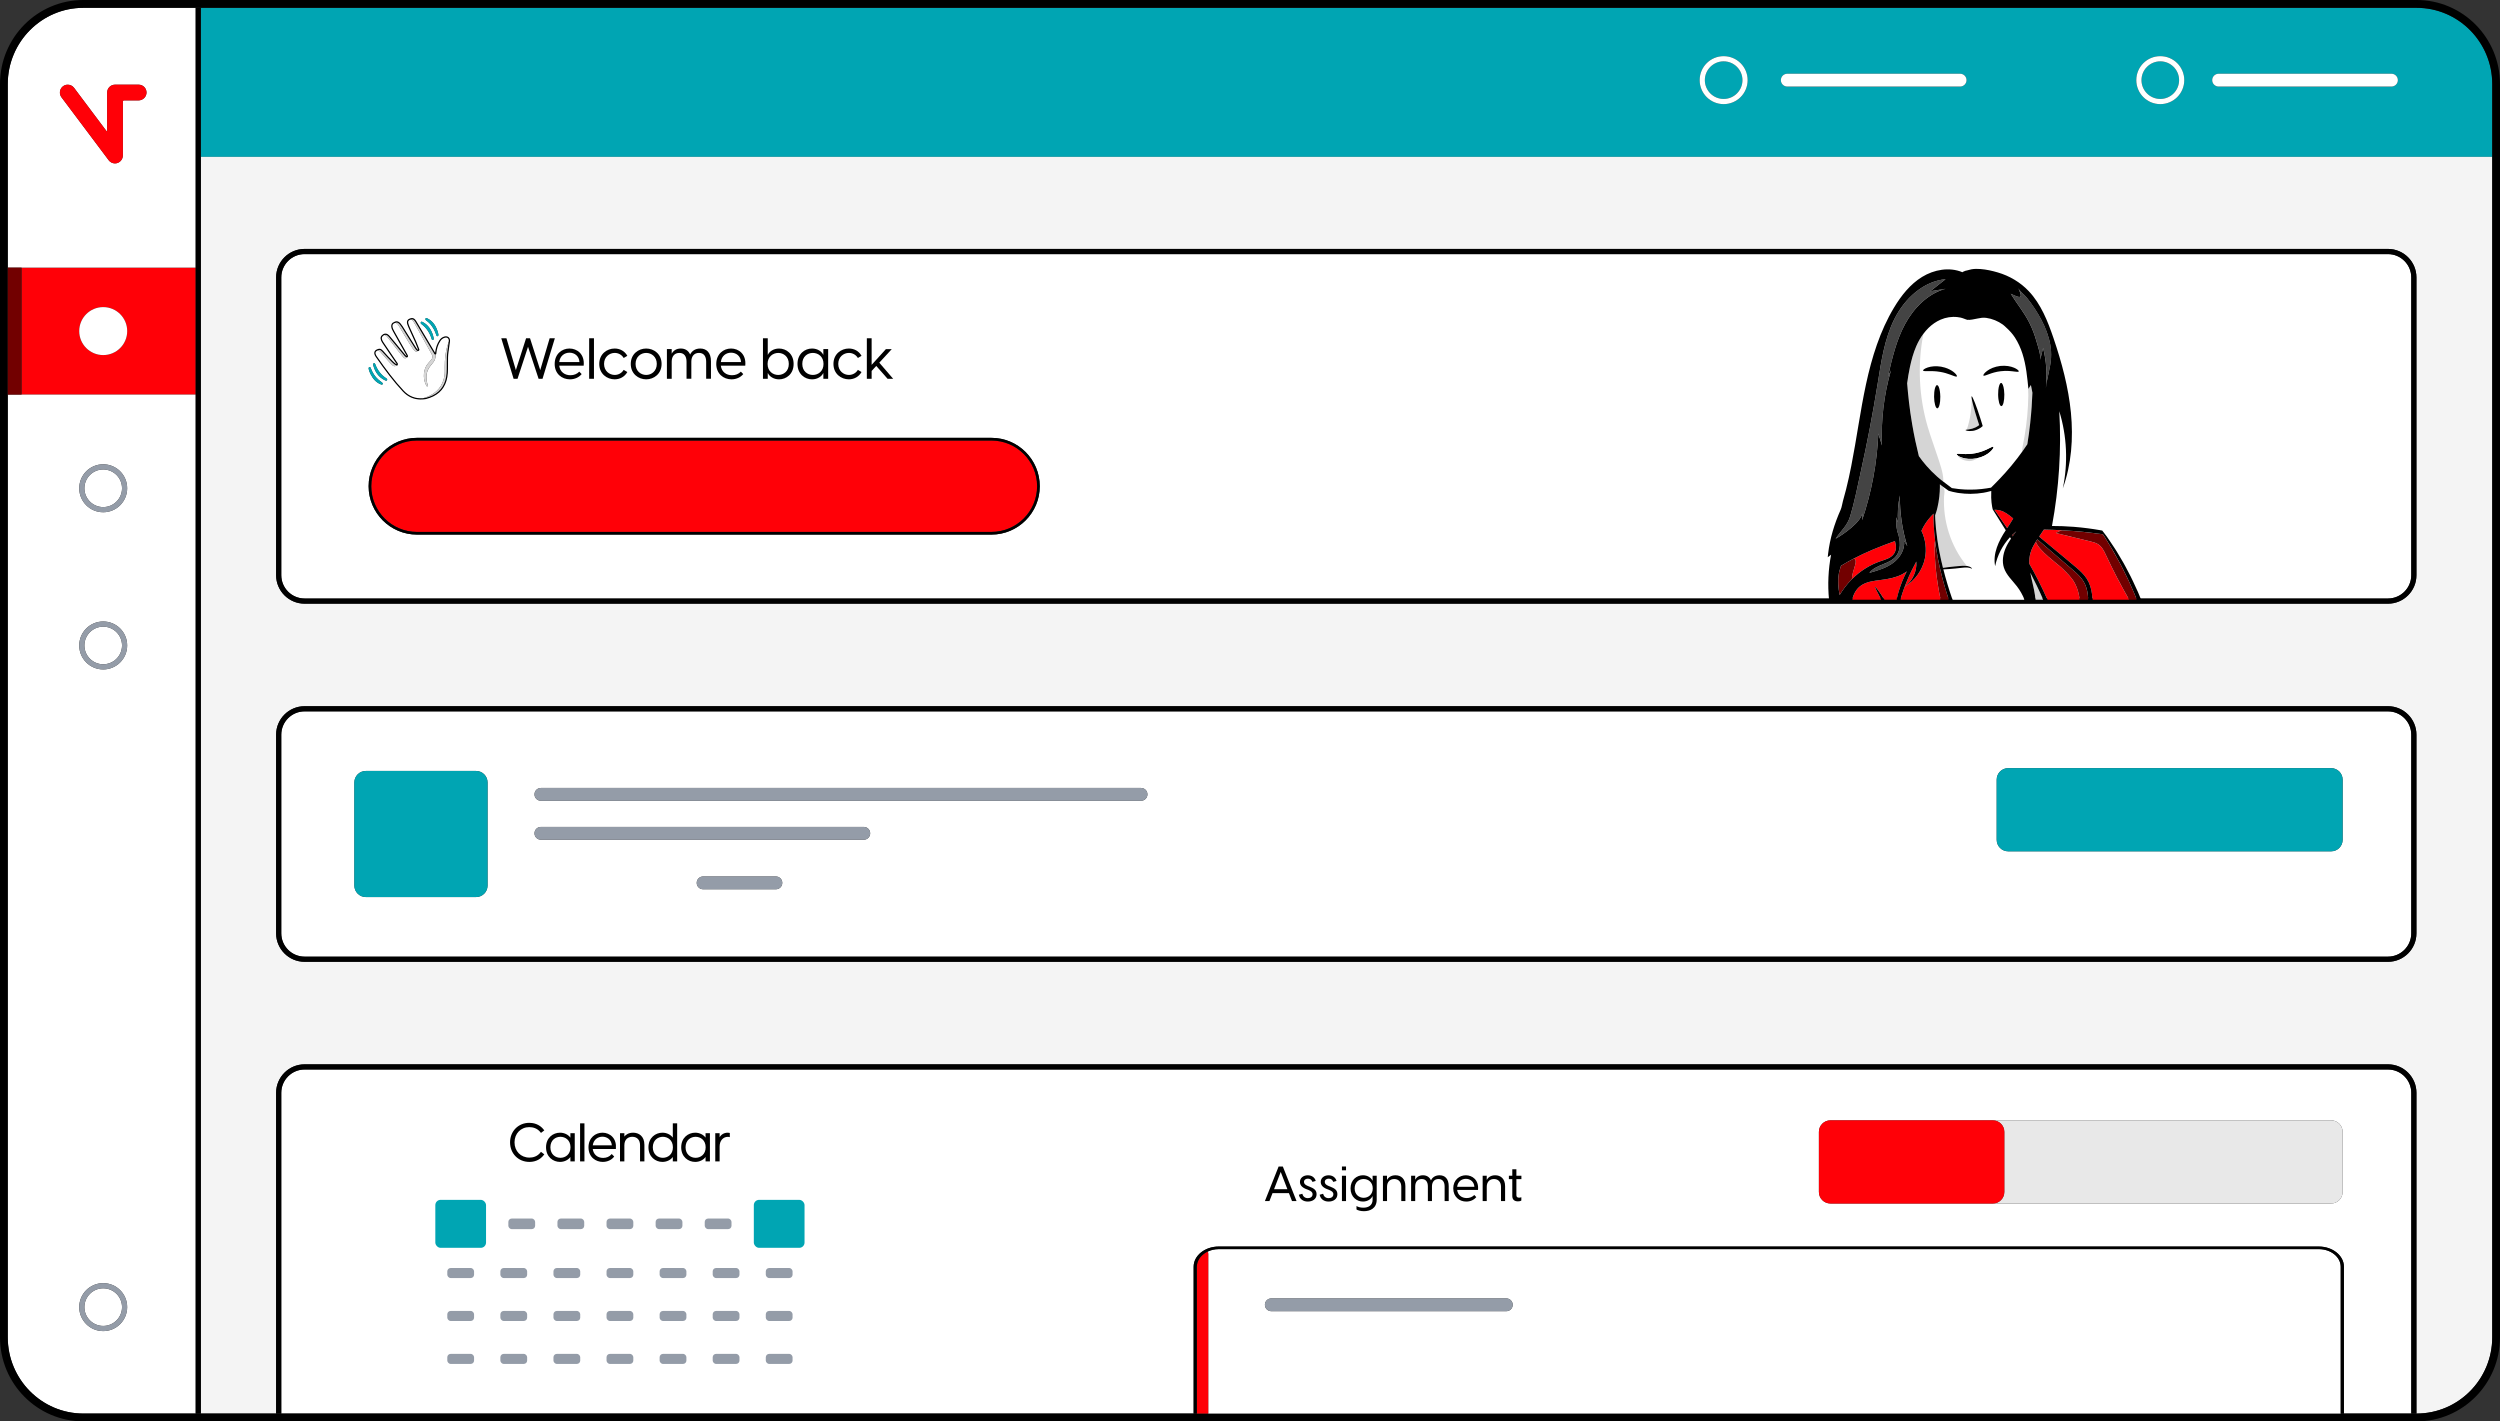
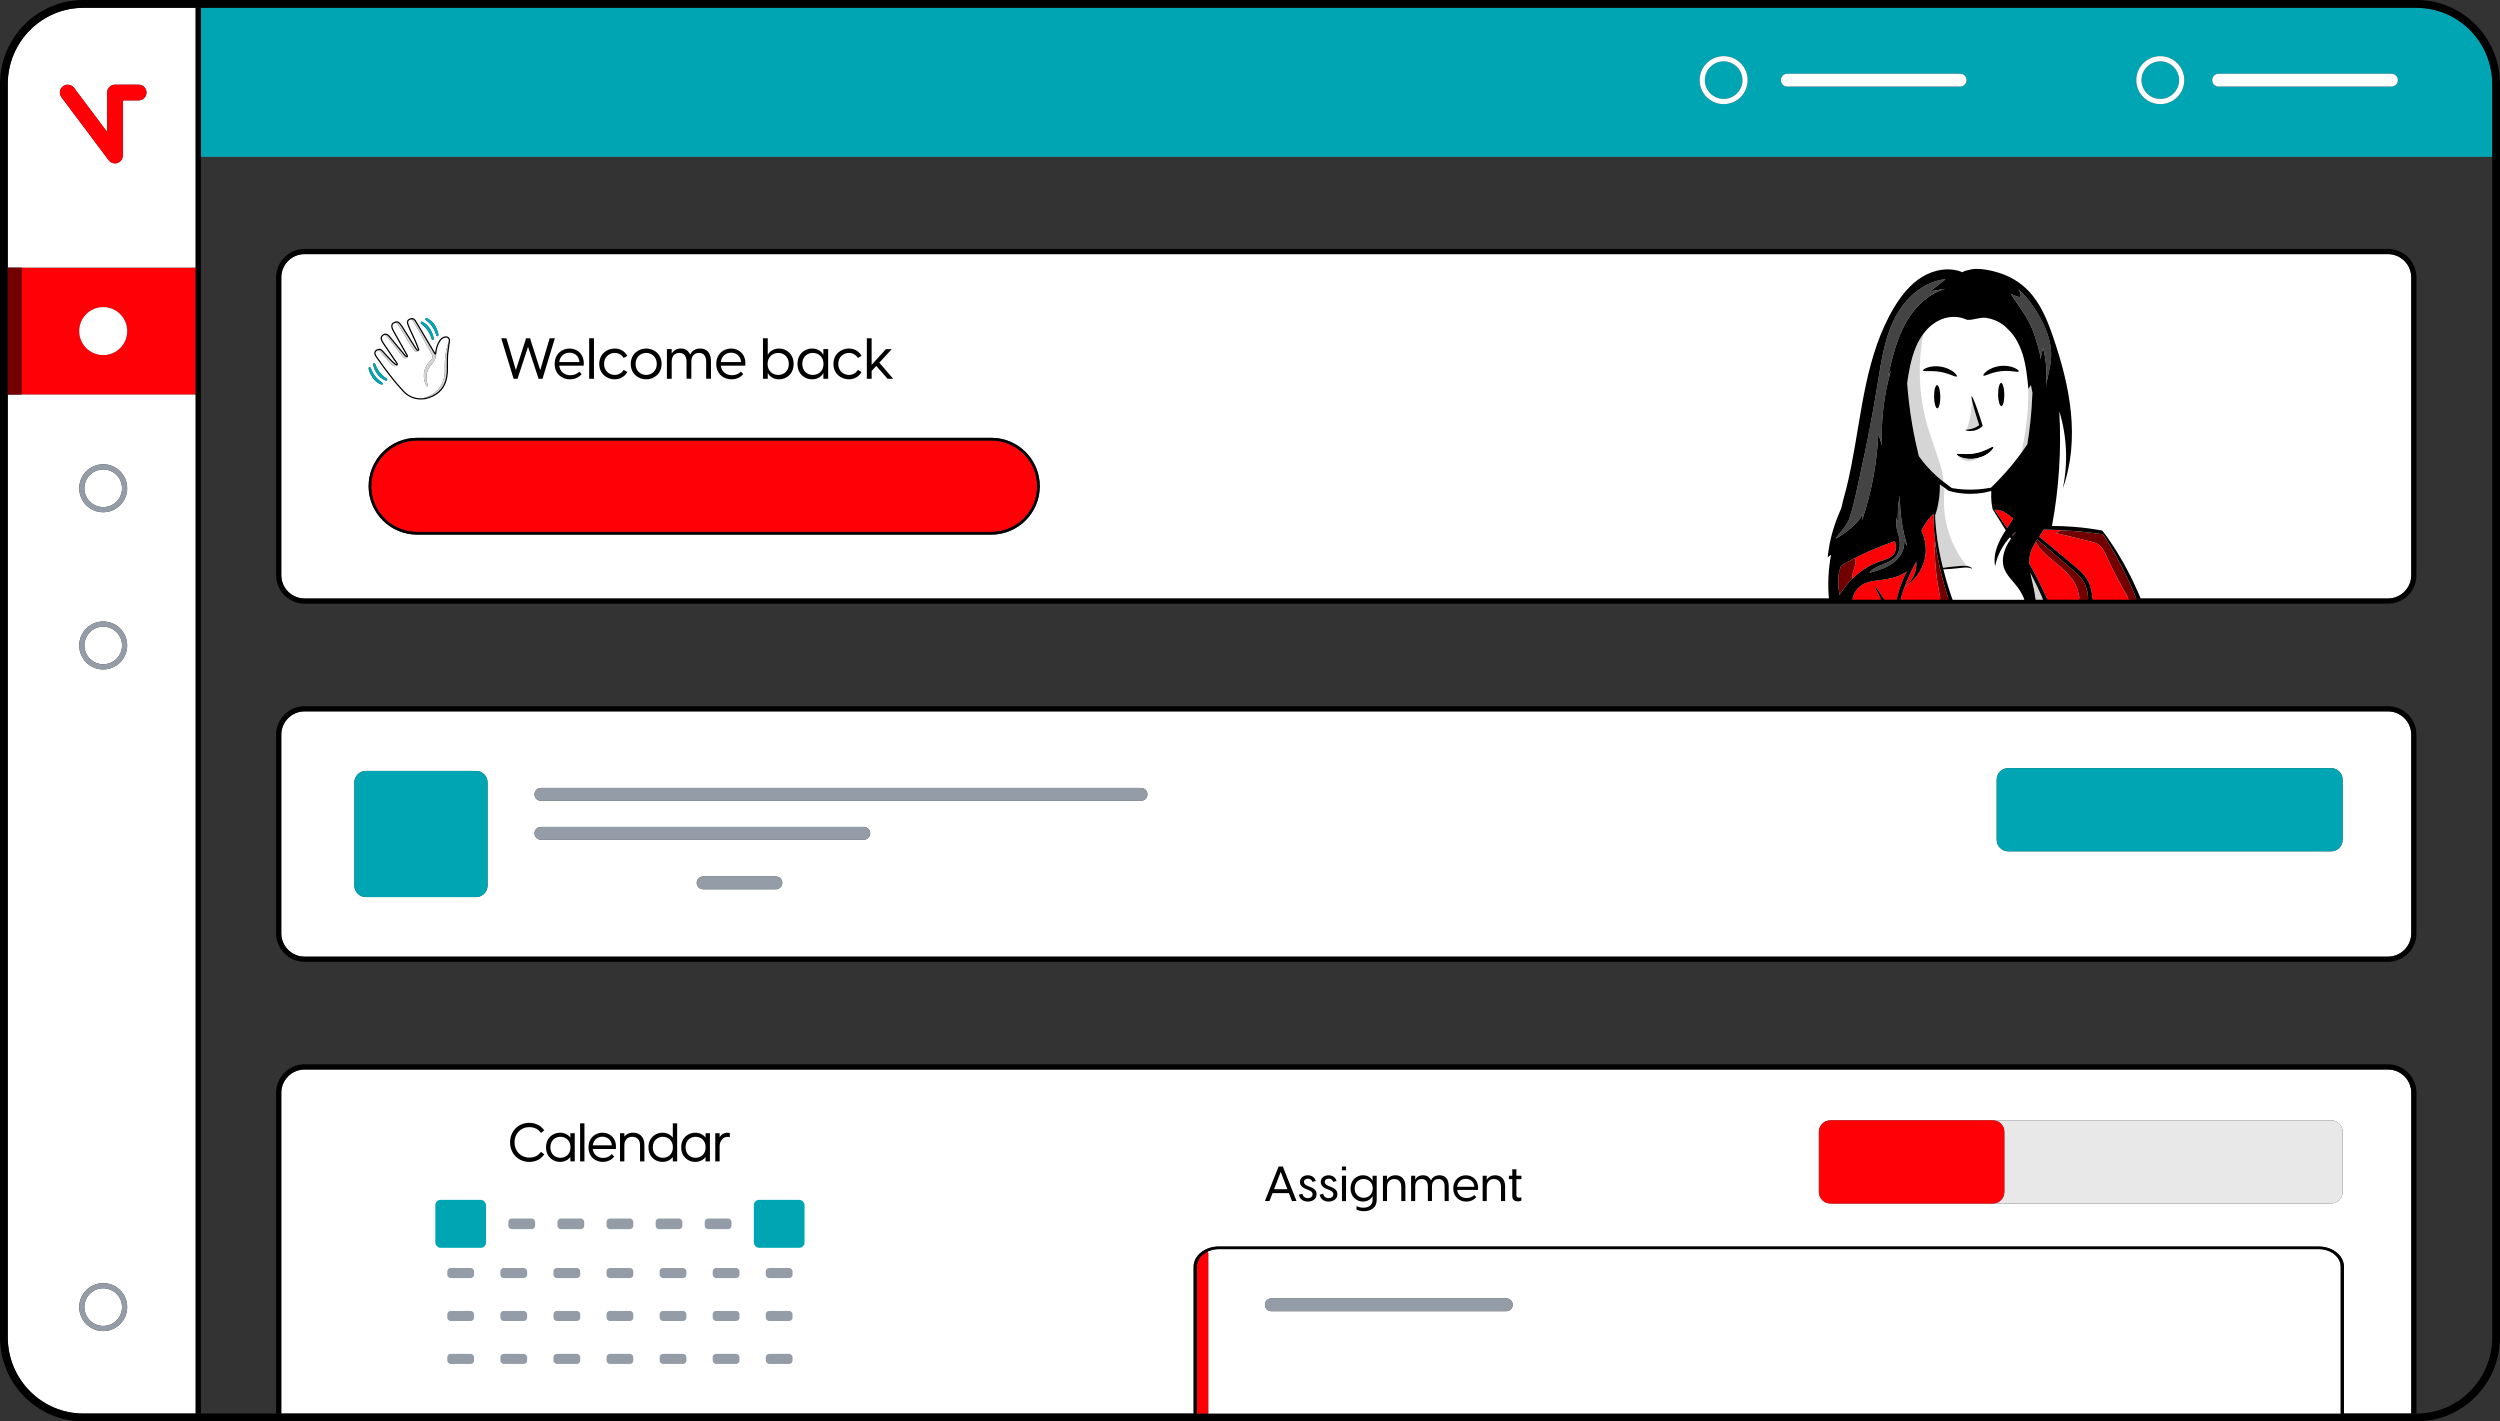
<svg xmlns="http://www.w3.org/2000/svg" id="Layer_2" data-name="Layer 2" viewBox="0 0 1693.8 963.01">
  <rect x="0" y="0" width="1693.8" height="963.01" fill="#333333" stroke="none" />
  <defs>
    <style>
      .cls-1 {
        fill: none;
      }

      .cls-1, .cls-2, .cls-3, .cls-4, .cls-5, .cls-6, .cls-7, .cls-8, .cls-9, .cls-10, .cls-11, .cls-12 {
        stroke-width: 0px;
      }

      .cls-3 {
        fill: #f7fbff;
      }

      .cls-4 {
        fill: #720000;
      }

      .cls-5 {
        fill: #949ca8;
      }

      .cls-6 {
        fill: #444;
      }

      .cls-7 {
        fill: #d5d5d5;
      }

      .cls-8 {
        fill: #fff;
      }

      .cls-9 {
        fill: #e8e8e8;
      }

      .cls-10 {
        fill: #ff0007;
      }

      .cls-11 {
        fill: #f4f4f4;
      }

      .cls-12 {
        fill: #00a5b3;
      }
    </style>
  </defs>
  <g id="Layer_1-2" data-name="Layer 1">
    <g>
      <g>
        <path class="cls-8" d="m1617.89,172.16H206.36c-8.71,0-15.79,7.09-15.79,15.79v201.76c0,8.71,7.09,15.79,15.79,15.79h1411.53c8.71,0,15.79-7.09,15.79-15.79v-201.76c0-8.71-7.09-15.79-15.79-15.79Zm-1329.56,43.61c.34-.57.87-.22,1.3,0,3.99,2.02,5.97,5.53,7.15,9.64.13.47.2.95.28,1.36.02.5-.05.88-.55,1-.61.15-.76-.28-.9-.72-.88-2.79-2.25-5.3-4.14-7.53-.79-.93-1.75-1.64-2.67-2.39-.49-.39-.77-.83-.46-1.35Zm-3.19,2.5c.36-.6.86-.27,1.28-.06,3.63,1.88,5.64,5.03,6.89,8.78.25.75.39,1.55.53,2.13.03.67.01,1.15-.56,1.26-.6.11-.71-.38-.85-.81-1.28-4.06-3.47-7.48-6.93-10.02-.44-.33-.67-.77-.36-1.27Zm-29.57,18.84c1.56-.71,2.41-.52,3.68.89,2.17,2.4,4.31,4.83,6.63,7.08.92.89,1.81,1.84,3.11,2.19.47-.71-.11-1.16-.44-1.64-2.95-4.37-5.92-8.74-8.86-13.11-.42-.62-.83-1.27-1.11-1.96-.67-1.68-.26-2.75,1.34-3.79,1.6-.8,2.78.02,3.74,1.12,2.03,2.34,3.97,4.78,5.94,7.17,1.55,1.88,3.1,3.77,4.68,5.63.42.5.85,1.05,1.64.97.19-.69-.26-1.19-.55-1.72-2.89-5.14-5.8-10.28-8.67-15.43-.58-1.04-1.14-2.11-1.21-3.35-.07-1.19.33-2.08,1.52-2.5,1.56-.93,2.84-.68,4.15.91,1.35,1.64,2.37,3.52,3.5,5.32,2.23,3.56,4.47,7.12,6.72,10.68.47.75.94,1.51,1.79,1.92.87-.23.47-.76.3-1.24-1.48-4.17-3.47-8.11-5.26-12.14-.66-1.49-1.38-2.97-1.88-4.51-.62-1.91.1-3.04,2.02-3.55,1.74-.48,2.66.62,3.4,1.86,3.37,5.61,6.69,11.25,10.02,16.87.88,1.48,1.76,2.97,2.65,4.44.15.25.2.78.73.44.27-3.21,1.13-6.24,2.94-8.94.73-1.09,1.75-1.87,3.02-2.26,1.96-.6,3.45.53,3.37,2.55-.34,2.5-.66,5.01-1.04,7.51-.4,2.7-.33,5.41-.33,8.13,0,3.78.09,7.58-1.01,11.24-2.05,6.81-7.01,10.42-13.63,12.11-.59.15-1.22.16-1.84.23-5.3.4-9.76-1.36-13.38-5.22-6.78-7.24-12.62-15.23-18.28-23.34-1.16-1.67-1.64-3.55.6-4.55Zm-2.01,8.93c.41.1.59.45.73.84,1.46,3.95,3.89,7.14,7.43,9.45.47.31.78.66.52,1.2-.34.71-.9.37-1.37.15-4.49-2.1-6.86-5.85-8.08-10.48-.16-.61.25-1.19.76-1.16Zm-3.22,2.72c.7-.15.79.47.95.88,1.11,2.92,2.73,5.49,5.07,7.57.76.68,1.62,1.25,2.41,1.89.38.31.82.64.45,1.22-.33.51-.78.26-1.19.1-3.31-1.28-5.37-3.84-6.93-6.87-.63-1.22-1.14-2.5-1.36-3.88-.05-.47.14-.81.59-.92Zm421.35,113.45h-389.17c-18.07,0-32.78-14.7-32.78-32.78s14.7-32.78,32.78-32.78h389.17c18.07,0,32.78,14.7,32.78,32.78s-14.7,32.78-32.78,32.78Z" />
        <path class="cls-10" d="m14.62,267.33h117.96v-86.01H14.62v86.01Zm55.31-59.25c8.97,0,16.25,7.27,16.25,16.25s-7.27,16.25-16.25,16.25-16.25-7.27-16.25-16.25,7.27-16.25,16.25-16.25Z" />
        <circle class="cls-12" cx="1463.64" cy="54.3" r="12.74" />
        <path class="cls-12" d="m1167.81,41.56c-7.03,0-12.74,5.72-12.74,12.74s5.72,12.74,12.74,12.74,12.74-5.72,12.74-12.74-5.72-12.74-12.74-12.74Z" />
        <path class="cls-12" d="m1637.31,5.3H136.08v100.97h1552.46v-49.33c0-28.48-22.98-51.64-51.23-51.64Zm-469.5,65.25c-8.97,0-16.25-7.27-16.25-16.25s7.27-16.25,16.25-16.25,16.25,7.27,16.25,16.25-7.27,16.25-16.25,16.25Zm160.21-11.9h-117.11c-2.4,0-4.34-1.94-4.34-4.34s1.94-4.34,4.34-4.34h117.11c2.4,0,4.34,1.94,4.34,4.34s-1.94,4.34-4.34,4.34Zm135.62,11.9c-8.97,0-16.25-7.27-16.25-16.25s7.27-16.25,16.25-16.25,16.25,7.27,16.25,16.25-7.27,16.25-16.25,16.25Zm156.62-11.9h-117.11c-2.4,0-4.34-1.94-4.34-4.34s1.94-4.34,4.34-4.34h117.11c2.4,0,4.34,1.94,4.34,4.34s-1.94,4.34-4.34,4.34Z" />
-         <path class="cls-11" d="m136.08,957.71h50.98v-217.31c0-10.64,8.66-19.3,19.3-19.3h1411.53c10.64,0,19.3,8.66,19.3,19.3v217.31h.12c28.25,0,51.23-23.17,51.23-51.64V106.27H136.08v851.44Zm50.98-769.76c0-10.64,8.66-19.3,19.3-19.3h1411.53c10.64,0,19.3,8.66,19.3,19.3v201.76c0,10.64-8.66,19.3-19.3,19.3H206.36c-10.64,0-19.3-8.66-19.3-19.3v-201.76Zm0,309.81c0-10.64,8.66-19.3,19.3-19.3h1411.53c10.64,0,19.3,8.66,19.3,19.3v134.59c0,10.64-8.66,19.3-19.3,19.3H206.36c-10.64,0-19.3-8.66-19.3-19.3v-134.59Z" />
        <path class="cls-8" d="m69.93,872.86c-7.03,0-12.74,5.72-12.74,12.74s5.72,12.74,12.74,12.74,12.74-5.72,12.74-12.74-5.72-12.74-12.74-12.74Z" />
        <path class="cls-8" d="m69.93,424.57c-7.03,0-12.74,5.72-12.74,12.74s5.72,12.74,12.74,12.74,12.74-5.72,12.74-12.74-5.72-12.74-12.74-12.74Z" />
        <path class="cls-8" d="m132.57,181.32V5.3H56.49C28.24,5.3,5.26,28.47,5.26,56.94v124.37h127.32ZM40.61,62.1c.27-2.49,2.31-4.48,4.8-4.71,1.96-.18,3.72.7,4.78,2.13l22.02,29.36c.12.16.38.08.38-.13v-26.05c0-2.95,2.39-5.34,5.34-5.34h16.01c2.91,0,5.28,2.33,5.33,5.23.06,2.99-2.46,5.44-5.46,5.44h-9.92c-.35,0-.63.28-.63.63v36.6c0,2.97-2.43,5.49-5.4,5.46-1.73-.02-3.26-.87-4.22-2.16l-32-42.66c-.78-1.04-1.19-2.37-1.04-3.81Z" />
        <circle class="cls-8" cx="69.93" cy="330.82" r="12.74" />
        <path class="cls-8" d="m132.57,267.33H5.26v638.74c0,28.48,22.98,51.64,51.23,51.64h76.09V267.33Zm-62.65,634.52c-8.97,0-16.25-7.27-16.25-16.25s7.27-16.25,16.25-16.25,16.25,7.27,16.25,16.25-7.27,16.25-16.25,16.25Zm0-448.29c-8.97,0-16.25-7.27-16.25-16.25s7.27-16.25,16.25-16.25,16.25,7.27,16.25,16.25-7.27,16.25-16.25,16.25Zm0-106.5c-8.97,0-16.25-7.27-16.25-16.25s7.27-16.25,16.25-16.25,16.25,7.27,16.25,16.25-7.27,16.25-16.25,16.25Z" />
        <polygon class="cls-2" points="136.08 5.3 134.33 5.3 132.57 5.3 132.57 106.27 132.57 178.99 132.57 181.32 132.57 267.33 132.57 274.07 132.57 957.71 134.33 957.71 136.08 957.71 136.08 106.27 136.08 5.3" />
        <path class="cls-8" d="m1617.89,724.6H206.36c-8.71,0-15.79,7.09-15.79,15.8v217.31h618.14v-99.46c0-7.55,7.63-13.7,17.01-13.7h745.32c9.38,0,17.01,6.14,17.01,13.7v99.46h45.64v-217.31c0-8.71-7.09-15.8-15.8-15.8Zm-30.72,82.98c0,4.32-3.5,7.82-7.82,7.82h-339.19c-4.32,0-7.82-3.5-7.82-7.82v-40.72c0-4.32,3.5-7.82,7.82-7.82h339.19c4.32,0,7.82,3.5,7.82,7.82v40.72Z" />
        <path class="cls-2" d="m1617.89,721.1H206.36c-10.64,0-19.3,8.66-19.3,19.3v217.31h3.51v-217.31c0-8.71,7.09-15.79,15.79-15.79h1411.53c8.71,0,15.8,7.09,15.8,15.79v217.31h3.51v-217.31c0-10.64-8.66-19.3-19.3-19.3Z" />
        <path class="cls-2" d="m1637.31,0H56.49C25.29,0,0,25.49,0,56.94v849.12c0,31.45,25.29,56.94,56.49,56.94h1580.82c31.2,0,56.49-25.49,56.49-56.94V56.94c0-31.45-25.29-56.94-56.49-56.94Zm51.23,106.27v799.8c0,28.48-22.98,51.64-51.23,51.64H56.49c-28.25,0-51.23-23.17-51.23-51.64V56.94C5.26,28.47,28.24,5.3,56.49,5.3h1580.82c28.25,0,51.23,23.17,51.23,51.64v49.33Z" />
        <rect class="cls-4" x="5.26" y="181.32" width="9.36" height="86.01" />
        <circle class="cls-8" cx="69.93" cy="224.32" r="16.25" />
        <path class="cls-2" d="m206.36,409.01h1411.53c10.64,0,19.3-8.66,19.3-19.3v-201.76c0-10.64-8.66-19.3-19.3-19.3H206.36c-10.64,0-19.3,8.66-19.3,19.3v201.76c0,10.64,8.66,19.3,19.3,19.3Zm-15.79-221.06c0-8.71,7.09-15.79,15.79-15.79h1411.53c8.71,0,15.79,7.09,15.79,15.79v201.76c0,8.71-7.09,15.79-15.79,15.79H206.36c-8.71,0-15.79-7.09-15.79-15.79v-201.76Z" />
        <path class="cls-8" d="m206.36,648.14h1411.53c8.71,0,15.79-7.09,15.79-15.8v-134.59c0-8.71-7.09-15.79-15.79-15.79H206.36c-8.71,0-15.79,7.09-15.79,15.79v134.59c0,8.71,7.09,15.8,15.79,15.8Zm319.32-45.64h-49.31c-2.4,0-4.34-1.94-4.34-4.34s1.94-4.34,4.34-4.34h49.31c2.4,0,4.34,1.94,4.34,4.34s-1.94,4.34-4.34,4.34Zm827.11-74.25c0-4.32,3.5-7.82,7.82-7.82h218.76c4.32,0,7.82,3.5,7.82,7.82v40.72c0,4.32-3.5,7.82-7.82,7.82h-218.76c-4.32,0-7.82-3.5-7.82-7.82v-40.72Zm-986.32,5.61h406.61c2.4,0,4.34,1.94,4.34,4.34s-1.94,4.34-4.34,4.34h-406.61c-2.4,0-4.34-1.94-4.34-4.34s1.94-4.34,4.34-4.34Zm0,26.39h218.76c2.4,0,4.34,1.94,4.34,4.34s-1.94,4.34-4.34,4.34h-218.76c-2.4,0-4.34-1.94-4.34-4.34s1.94-4.34,4.34-4.34Zm-126.4-30.1c0-4.32,3.5-7.82,7.82-7.82h74.64c4.32,0,7.82,3.5,7.82,7.82v69.8c0,4.32-3.5,7.82-7.82,7.82h-74.64c-4.32,0-7.82-3.5-7.82-7.82v-69.8Z" />
        <path class="cls-2" d="m206.36,651.65h1411.53c10.64,0,19.3-8.66,19.3-19.3v-134.59c0-10.64-8.66-19.3-19.3-19.3H206.36c-10.64,0-19.3,8.66-19.3,19.3v134.59c0,10.64,8.66,19.3,19.3,19.3Zm-15.79-153.89c0-8.71,7.09-15.79,15.79-15.79h1411.53c8.71,0,15.79,7.09,15.79,15.79v134.59c0,8.71-7.09,15.8-15.79,15.8H206.36c-8.71,0-15.79-7.09-15.79-15.8v-134.59Z" />
        <path class="cls-10" d="m73.64,108.57c.96,1.29,2.49,2.14,4.22,2.16,2.97.04,5.4-2.49,5.4-5.46v-36.6c0-.35.28-.63.63-.63h9.92c2.99,0,5.51-2.45,5.46-5.44-.06-2.9-2.42-5.23-5.33-5.23h-16.01c-2.95,0-5.34,2.39-5.34,5.34v26.05c0,.2-.26.29-.38.13l-22.02-29.36c-1.06-1.43-2.83-2.31-4.78-2.13-2.5.23-4.53,2.22-4.8,4.71-.16,1.43.25,2.77,1.04,3.81l32,42.66Z" />
        <path class="cls-5" d="m69.93,314.57c-8.97,0-16.25,7.27-16.25,16.25s7.27,16.25,16.25,16.25,16.25-7.27,16.25-16.25-7.27-16.25-16.25-16.25Zm0,28.99c-7.03,0-12.74-5.72-12.74-12.74s5.72-12.74,12.74-12.74,12.74,5.72,12.74,12.74-5.72,12.74-12.74,12.74Z" />
        <path class="cls-5" d="m69.93,421.07c-8.97,0-16.25,7.27-16.25,16.25s7.27,16.25,16.25,16.25,16.25-7.27,16.25-16.25-7.27-16.25-16.25-16.25Zm0,28.99c-7.03,0-12.74-5.72-12.74-12.74s5.72-12.74,12.74-12.74,12.74,5.72,12.74,12.74-5.72,12.74-12.74,12.74Z" />
        <path class="cls-8" d="m1167.81,38.05c-8.97,0-16.25,7.27-16.25,16.25s7.27,16.25,16.25,16.25,16.25-7.27,16.25-16.25-7.27-16.25-16.25-16.25Zm0,28.99c-7.03,0-12.74-5.72-12.74-12.74s5.72-12.74,12.74-12.74,12.74,5.72,12.74,12.74-5.72,12.74-12.74,12.74Z" />
        <path class="cls-8" d="m1463.64,38.05c-8.97,0-16.25,7.27-16.25,16.25s7.27,16.25,16.25,16.25,16.25-7.27,16.25-16.25-7.27-16.25-16.25-16.25Zm0,28.99c-7.03,0-12.74-5.72-12.74-12.74s5.72-12.74,12.74-12.74,12.74,5.72,12.74,12.74-5.72,12.74-12.74,12.74Z" />
        <path class="cls-5" d="m69.93,869.35c-8.97,0-16.25,7.27-16.25,16.25s7.27,16.25,16.25,16.25,16.25-7.27,16.25-16.25-7.27-16.25-16.25-16.25Zm0,28.99c-7.03,0-12.74-5.72-12.74-12.74s5.72-12.74,12.74-12.74,12.74,5.72,12.74,12.74-5.72,12.74-12.74,12.74Z" />
        <path class="cls-8" d="m1328.02,49.96h-117.11c-2.4,0-4.34,1.94-4.34,4.34s1.94,4.34,4.34,4.34h117.11c2.4,0,4.34-1.94,4.34-4.34s-1.94-4.34-4.34-4.34Z" />
        <path class="cls-5" d="m366.46,568.94h218.76c2.4,0,4.34-1.94,4.34-4.34s-1.94-4.34-4.34-4.34h-218.76c-2.4,0-4.34,1.94-4.34,4.34s1.94,4.34,4.34,4.34Z" />
        <path class="cls-5" d="m525.67,593.82h-49.31c-2.4,0-4.34,1.94-4.34,4.34s1.94,4.34,4.34,4.34h49.31c2.4,0,4.34-1.94,4.34-4.34s-1.94-4.34-4.34-4.34Z" />
        <path class="cls-5" d="m366.46,542.54h406.61c2.4,0,4.34-1.94,4.34-4.34s-1.94-4.34-4.34-4.34h-406.61c-2.4,0-4.34,1.94-4.34,4.34s1.94,4.34,4.34,4.34Z" />
        <path class="cls-8" d="m1620.26,49.96h-117.11c-2.4,0-4.34,1.94-4.34,4.34s1.94,4.34,4.34,4.34h117.11c2.4,0,4.34-1.94,4.34-4.34s-1.94-4.34-4.34-4.34Z" />
        <path class="cls-12" d="m1360.6,520.43h218.76c4.31,0,7.82,3.5,7.82,7.82v40.72c0,4.31-3.5,7.82-7.82,7.82h-218.76c-4.31,0-7.82-3.5-7.82-7.82v-40.73c0-4.31,3.5-7.82,7.82-7.82Z" />
        <path class="cls-9" d="m1579.36,759.05h-229.21c4.32,0,7.82,3.5,7.82,7.82v40.72c0,4.32-3.5,7.82-7.82,7.82h229.21c4.32,0,7.82-3.5,7.82-7.82v-40.72c0-4.32-3.5-7.82-7.82-7.82Z" />
        <path class="cls-10" d="m1240.16,759.05h109.99c4.31,0,7.82,3.5,7.82,7.82v40.72c0,4.31-3.5,7.82-7.82,7.82h-109.99c-4.31,0-7.82-3.5-7.82-7.82v-40.72c0-4.31,3.5-7.82,7.82-7.82Z" />
        <path class="cls-12" d="m247.87,522.34h74.64c4.31,0,7.82,3.5,7.82,7.82v69.8c0,4.31-3.5,7.82-7.82,7.82h-74.64c-4.31,0-7.82-3.5-7.82-7.82v-69.8c0-4.31,3.5-7.82,7.82-7.82Z" />
        <g>
          <rect class="cls-5" x="303.05" y="859.1" width="18.14" height="6.8" rx="2.27" ry="2.27" />
          <rect class="cls-5" x="374.98" y="859.1" width="18.14" height="6.8" rx="2.27" ry="2.27" />
          <rect class="cls-5" x="410.94" y="859.1" width="18.14" height="6.8" rx="2.27" ry="2.27" />
          <rect class="cls-5" x="446.91" y="859.1" width="18.14" height="6.8" rx="2.27" ry="2.27" />
          <rect class="cls-5" x="482.87" y="859.1" width="18.14" height="6.8" rx="2.27" ry="2.27" />
          <rect class="cls-5" x="518.84" y="859.1" width="18.14" height="6.8" rx="2.27" ry="2.27" />
          <rect class="cls-5" x="303.05" y="888.19" width="18.14" height="6.8" rx="2.27" ry="2.27" />
          <rect class="cls-5" x="374.98" y="888.19" width="18.14" height="6.8" rx="2.27" ry="2.27" />
          <rect class="cls-5" x="410.94" y="888.19" width="18.14" height="6.8" rx="2.27" ry="2.27" />
          <rect class="cls-5" x="446.91" y="888.19" width="18.14" height="6.8" rx="2.27" ry="2.27" />
          <rect class="cls-5" x="482.87" y="888.19" width="18.14" height="6.8" rx="2.27" ry="2.27" />
          <rect class="cls-5" x="518.84" y="888.19" width="18.14" height="6.8" rx="2.27" ry="2.27" />
          <rect class="cls-5" x="303.05" y="917.28" width="18.14" height="6.8" rx="2.27" ry="2.27" />
          <rect class="cls-5" x="374.98" y="917.28" width="18.14" height="6.8" rx="2.27" ry="2.27" />
          <rect class="cls-5" x="410.94" y="917.28" width="18.14" height="6.8" rx="2.27" ry="2.27" />
          <rect class="cls-5" x="446.91" y="917.28" width="18.14" height="6.8" rx="2.27" ry="2.27" />
          <rect class="cls-5" x="482.87" y="917.28" width="18.14" height="6.8" rx="2.27" ry="2.27" />
          <rect class="cls-5" x="518.84" y="917.28" width="18.14" height="6.8" rx="2.27" ry="2.27" />
          <rect class="cls-5" x="339.01" y="859.1" width="18.14" height="6.8" rx="2.27" ry="2.27" />
          <rect class="cls-5" x="339.01" y="888.19" width="18.14" height="6.8" rx="2.27" ry="2.27" />
          <rect class="cls-5" x="339.01" y="917.28" width="18.14" height="6.8" rx="2.27" ry="2.27" />
          <rect class="cls-12" x="294.94" y="812.92" width="34.36" height="32.51" rx="3.57" ry="3.57" />
          <rect class="cls-5" x="344.42" y="825.59" width="18.14" height="7.16" rx="2.27" ry="2.27" />
          <rect class="cls-5" x="377.68" y="825.59" width="18.14" height="7.16" rx="2.27" ry="2.27" />
          <rect class="cls-5" x="410.94" y="825.59" width="18.14" height="7.16" rx="2.27" ry="2.27" />
          <rect class="cls-5" x="444.21" y="825.59" width="18.14" height="7.16" rx="2.27" ry="2.27" />
          <rect class="cls-5" x="477.47" y="825.59" width="18.14" height="7.16" rx="2.27" ry="2.27" />
          <rect class="cls-12" x="510.73" y="812.92" width="34.36" height="32.51" rx="3.57" ry="3.57" />
        </g>
        <path class="cls-10" d="m282.52,360.39h389.17c17.07,0,30.97-13.89,30.97-30.97s-13.89-30.97-30.97-30.97h-389.17c-17.07,0-30.97,13.89-30.97,30.97s13.89,30.97,30.97,30.97Z" />
        <path class="cls-2" d="m282.52,362.2h389.17c18.07,0,32.78-14.7,32.78-32.78s-14.7-32.78-32.78-32.78h-389.17c-18.07,0-32.78,14.7-32.78,32.78s14.7,32.78,32.78,32.78Zm0-63.74h389.17c17.07,0,30.97,13.89,30.97,30.97s-13.89,30.97-30.97,30.97h-389.17c-17.07,0-30.97-13.89-30.97-30.97s13.89-30.97,30.97-30.97Z" />
        <path class="cls-12" d="m285.5,219.54c3.46,2.55,5.66,5.97,6.93,10.02.14.44.25.92.85.81.57-.1.58-.59.56-1.26-.14-.58-.28-1.37-.53-2.13-1.24-3.75-3.26-6.9-6.89-8.78-.42-.22-.92-.55-1.28.06-.3.5-.08.94.36,1.27Z" />
        <path class="cls-12" d="m258.03,260.42c.41.16.86.41,1.19-.1.37-.57-.07-.91-.45-1.22-.8-.64-1.65-1.21-2.41-1.89-2.34-2.08-3.96-4.66-5.07-7.58-.16-.42-.25-1.04-.95-.88-.46.1-.64.44-.59.92.21,1.37.73,2.66,1.36,3.88,1.56,3.03,3.62,5.59,6.93,6.87Z" />
        <path class="cls-12" d="m288.79,217.12c.93.75,1.89,1.46,2.67,2.39,1.9,2.23,3.26,4.75,4.14,7.53.14.44.29.87.9.72.49-.12.56-.51.55-1-.08-.41-.15-.89-.28-1.36-1.17-4.11-3.15-7.62-7.15-9.64-.42-.21-.96-.56-1.3,0-.31.52-.03.96.46,1.35Z" />
        <path class="cls-12" d="m260.88,257.67c.47.22,1.03.56,1.37-.15.26-.53-.05-.89-.52-1.2-3.54-2.31-5.97-5.5-7.43-9.45-.14-.39-.32-.73-.73-.84-.51-.03-.92.54-.76,1.16,1.22,4.63,3.59,8.37,8.08,10.48Z" />
        <path class="cls-8" d="m273.26,265c3.62,3.87,8.09,5.62,13.38,5.22.76-1.07,2.08-1.02,3.13-1.47,6.21-2.64,10.1-7.09,11.31-13.82.38-2.13.23-4.24.24-6.37.03-4.97.39-9.89,1.94-14.65.32-1,.61-2.04,1.24-2.91.07-2.02-1.42-3.15-3.37-2.55-1.27.39-2.29,1.17-3.02,2.26-1.81,2.7-2.67,5.73-2.94,8.94.03,1.91-.13,3.8-1.29,5.41-.8,1.11-1.7,2.15-2.54,3.23-2.81,3.62-2.83,7.65-1.78,11.85.14.56.72,1.38.02,1.63-.63.23-.85-.74-1.11-1.27-2.08-4.27-1.8-10.8,1.8-14.58.61-.64,1.15-1.35,1.75-2,1.15-1.26,1.33-2.33.42-4.01-1.93-3.6-3.92-7.16-5.91-10.73-1.9-3.41-3.85-6.79-5.73-10.21-.63-1.14-1.35-2.18-2.43-2.94-1.92.51-2.64,1.64-2.02,3.55.5,1.55,1.22,3.02,1.88,4.51,1.79,4.03,3.78,7.97,5.26,12.14.17.48.58,1.01-.3,1.24-.62.97-1.37.95-2.2.27-.62-.51-1.06-1.19-1.5-1.85-3.29-4.93-6.17-10.1-9.28-15.13-.76-1.24-1.53-2.29-3.18-2.12-1.19.42-1.59,1.31-1.52,2.5.07,1.24.63,2.31,1.21,3.35,2.88,5.15,5.78,10.28,8.67,15.43.3.53.75,1.02.55,1.72-1.03,1.39-1.72,1.54-2.82.22-2.24-2.67-4.35-5.45-6.51-8.19-1.45-1.84-2.88-3.69-4.33-5.52-.6-.75-1.47-1.08-2.34-1.4-1.61,1.04-2.02,2.11-1.34,3.79.28.69.69,1.34,1.11,1.96,2.95,4.38,5.91,8.74,8.86,13.11.32.48.91.93.44,1.64-.9,1.09-2.1,1.19-3.17.17-2.24-2.13-4.15-4.56-6.22-6.85-1.19-1.32-2.17-2.93-4.04-3.48-2.24,1-1.76,2.88-.6,4.55,5.67,8.11,11.5,16.1,18.28,23.34Z" />
        <path class="cls-7" d="m280.78,218.98c1.89,3.42,3.83,6.8,5.73,10.21,1.99,3.57,3.98,7.13,5.91,10.73.91,1.68.73,2.75-.42,4.01-.6.65-1.14,1.36-1.75,2-3.6,3.78-3.88,10.31-1.8,14.58.26.53.48,1.5,1.11,1.27.7-.26.12-1.08-.02-1.63-1.04-4.2-1.02-8.24,1.78-11.85.84-1.08,1.75-2.12,2.54-3.23,1.16-1.61,1.32-3.5,1.29-5.41-.53.34-.58-.19-.73-.44-.9-1.47-1.77-2.96-2.65-4.44-3.34-5.63-6.66-11.26-10.02-16.87-.74-1.24-1.67-2.34-3.4-1.86,1.08.76,1.8,1.8,2.43,2.94Z" />
        <path class="cls-7" d="m301.32,248.56c-.01,2.12.14,4.24-.24,6.37-1.2,6.73-5.1,11.18-11.31,13.82-1.05.45-2.37.39-3.13,1.47.61-.07,1.24-.08,1.84-.23,6.62-1.69,11.58-5.3,13.63-12.11,1.11-3.67,1.01-7.47,1.01-11.24,0-2.71-.07-5.43.33-8.13.37-2.5.69-5,1.04-7.51-.63.88-.91,1.91-1.24,2.91-1.55,4.76-1.91,9.68-1.94,14.65Z" />
        <path class="cls-7" d="m270.19,220.77c3.11,5.03,6,10.21,9.28,15.13.44.66.87,1.33,1.5,1.85.83.68,1.57.7,2.2-.27-.85-.41-1.31-1.17-1.79-1.92-2.25-3.55-4.48-7.11-6.72-10.68-1.13-1.8-2.15-3.67-3.5-5.32-1.31-1.59-2.59-1.84-4.15-.91,1.65-.18,2.41.88,3.18,2.12Z" />
        <path class="cls-7" d="m266.6,233.68c2.16,2.74,4.26,5.52,6.51,8.19,1.11,1.32,1.79,1.17,2.82-.22-.79.09-1.22-.47-1.64-.97-1.58-1.86-3.12-3.75-4.68-5.63-1.98-2.39-3.91-4.82-5.94-7.17-.96-1.1-2.14-1.92-3.74-1.12.87.32,1.74.64,2.34,1.4,1.46,1.83,2.88,3.68,4.33,5.52Z" />
        <path class="cls-7" d="m259.61,240.58c2.06,2.29,3.98,4.72,6.22,6.85,1.07,1.02,2.27.91,3.17-.17-1.31-.35-2.2-1.3-3.11-2.19-2.32-2.25-4.46-4.68-6.63-7.08-1.27-1.41-2.13-1.6-3.68-.89,1.87.55,2.85,2.16,4.04,3.48Z" />
        <path class="cls-2" d="m285.2,270.69c-4.78,0-8.89-1.82-12.25-5.41-6.48-6.91-12.01-14.35-18.32-23.39-.9-1.29-1.23-2.43-.96-3.38.21-.77.8-1.37,1.73-1.79,1.73-.79,2.78-.54,4.16.99l.82.92c1.85,2.06,3.77,4.19,5.78,6.14l.22.21c.74.73,1.45,1.42,2.37,1.76,0-.16-.11-.32-.33-.6-.08-.1-.15-.19-.22-.29-1.35-2.01-2.71-4.02-4.07-6.02-1.6-2.36-3.2-4.73-4.79-7.1-.42-.63-.86-1.31-1.15-2.04-.74-1.85-.29-3.13,1.5-4.29,2.25-1.14,3.77.62,4.28,1.2,1.42,1.63,2.81,3.34,4.15,4.98.6.73,1.2,1.47,1.8,2.2l.8.97c1.29,1.56,2.57,3.12,3.88,4.66.37.43.62.72.95.8-.03-.24-.16-.47-.35-.77-.06-.1-.13-.21-.19-.31l-2.97-5.28c-1.91-3.38-3.81-6.76-5.7-10.15-.65-1.16-1.19-2.23-1.26-3.53-.08-1.48.52-2.46,1.8-2.91,1.69-1.02,3.18-.7,4.61,1.04,1.04,1.26,1.89,2.66,2.71,4.02.27.45.54.9.82,1.34,2.23,3.56,4.47,7.12,6.72,10.67.45.71.84,1.33,1.47,1.69.07-.03.09-.05.09-.06,0-.04-.08-.23-.13-.34-.04-.08-.07-.17-.1-.25-1.05-2.96-2.39-5.87-3.69-8.67-.53-1.14-1.05-2.28-1.56-3.43l-.39-.88c-.54-1.19-1.09-2.41-1.5-3.68-.33-1.03-.31-1.89.06-2.58.38-.7,1.14-1.21,2.25-1.51,1.99-.56,3.07.73,3.86,2.05,2.43,4.06,4.85,8.13,7.26,12.2l3.1,5.23c.77,1.29,1.53,2.59,2.32,3.87l.02.03c.36-3.31,1.33-6.11,2.95-8.54.8-1.2,1.89-2.01,3.25-2.43,1.08-.33,2.09-.2,2.83.37.74.56,1.12,1.49,1.08,2.6v.04s-.31,2.23-.31,2.23c-.24,1.76-.47,3.52-.73,5.28-.34,2.28-.34,4.63-.33,6.9v2.05c0,3.46,0,7.04-1.03,10.48-1.94,6.44-6.5,10.49-13.93,12.39-.44.11-.89.15-1.33.19-.19.02-.38.03-.56.05-.5.04-1,.06-1.49.06Zm-28.14-33.57c-.38,0-.8.13-1.32.37-.71.32-1.13.74-1.28,1.25-.24.87.33,1.94.85,2.68,6.29,9.01,11.8,16.42,18.25,23.3,3.53,3.77,7.92,5.48,13.05,5.09.18-.02.38-.04.57-.06.42-.04.82-.07,1.19-.17,7.12-1.82,11.49-5.68,13.34-11.82,1-3.32,1-6.84,1-10.24v-2.05c0-2.3-.01-4.68.34-7.03.26-1.75.5-3.51.73-5.27l.3-2.21c.03-.82-.24-1.49-.75-1.89-.52-.4-1.26-.49-2.08-.23-1.17.36-2.11,1.06-2.8,2.1-1.64,2.45-2.58,5.31-2.87,8.74l-.02.21-.17.11c-.26.16-.5.21-.72.14-.32-.1-.45-.4-.53-.59-.02-.05-.04-.09-.06-.13-.78-1.29-1.55-2.59-2.32-3.88l-3.1-5.23c-2.41-4.07-4.82-8.14-7.26-12.2-.79-1.32-1.56-2.06-2.93-1.68-.89.24-1.47.61-1.74,1.1-.26.48-.26,1.11,0,1.92.4,1.22.94,2.42,1.47,3.59l.4.88c.51,1.15,1.03,2.28,1.56,3.42,1.3,2.82,2.65,5.75,3.71,8.74.02.07.05.14.08.2.13.3.29.67.11,1.04-.13.26-.38.43-.77.53l-.15.04-.14-.07c-.93-.45-1.43-1.24-1.92-2.01-2.29-3.62-4.52-7.18-6.76-10.74-.28-.45-.56-.9-.83-1.35-.81-1.33-1.64-2.71-2.64-3.92-1.17-1.41-2.21-1.65-3.62-.82-1,.36-1.38,1-1.32,2.12.06,1.12.56,2.1,1.16,3.17,1.89,3.39,3.8,6.77,5.7,10.15l2.97,5.28c.05.09.11.19.17.28.28.45.63,1.01.42,1.76l-.08.27-.28.03c-1,.1-1.52-.54-1.96-1.05-1.36-1.6-2.64-3.16-3.93-4.73l-.8-.97c-.6-.73-1.2-1.47-1.8-2.2-1.34-1.64-2.73-3.34-4.13-4.96-1.12-1.29-2.09-1.6-3.24-1.02-1.43.92-1.74,1.78-1.14,3.26.25.62.6,1.2,1.07,1.88,1.59,2.37,3.19,4.73,4.79,7.09,1.36,2.01,2.72,4.01,4.07,6.02.06.08.12.16.18.24.32.41.81,1.03.26,1.86l-.17.25-.29-.08c-1.31-.35-2.21-1.23-3.08-2.08l-.21-.21c-2.04-1.98-3.96-4.12-5.82-6.18l-.82-.92c-.72-.8-1.24-1.16-1.88-1.16Z" />
        <path class="cls-8" d="m1571.03,846.31h-745.32c-2.76,0-5.33.62-7.55,1.68.29.24.45.7.45,1.57v108.16h767.25v-99.46c0-6.59-6.66-11.95-14.84-11.95Zm-550.48,42.06h-159.22c-2.4,0-4.34-1.94-4.34-4.34s1.94-4.34,4.34-4.34h159.22c2.4,0,4.34,1.94,4.34,4.34s-1.94,4.34-4.34,4.34Z" />
        <path class="cls-3" d="m810.88,858.25v13.91l.11-15.32c-.07.46-.11.93-.11,1.41Z" />
        <path class="cls-10" d="m818.17,847.99c-3.88,1.86-6.62,5.08-7.18,8.85l-.11,15.32v85.55h7.74v-108.16c0-.87-.16-1.33-.45-1.57Z" />
        <path class="cls-2" d="m1571.03,844.55h-745.32c-9.38,0-17.01,6.14-17.01,13.7v99.46h2.18v-99.46c0-.48.04-.95.11-1.41.56-3.77,3.3-7,7.18-8.85,2.21-1.06,4.79-1.68,7.55-1.68h745.32c8.18,0,14.84,5.36,14.84,11.95v99.46h2.18v-99.46c0-7.55-7.63-13.7-17.01-13.7Z" />
        <path class="cls-5" d="m1020.56,879.68h-159.22c-2.4,0-4.34,1.94-4.34,4.34s1.94,4.34,4.34,4.34h159.22c2.4,0,4.34-1.94,4.34-4.34s-1.94-4.34-4.34-4.34Z" />
        <g>
          <path class="cls-2" d="m358.68,763.66c2.22,0,5.34.63,7.59,3.6l.24.32,2.26-1.72-.24-.32c-3.12-4.18-7.56-4.8-9.93-4.8-7.43,0-13.03,5.69-13.03,13.24s5.62,13.24,13.07,13.24c2.88,0,6.93-.83,9.89-4.8l.24-.32-2.26-1.72-.24.32c-2.25,2.98-5.35,3.6-7.56,3.6-5.86,0-10.11-4.34-10.11-10.33s4.24-10.33,10.08-10.33Z" />
          <path class="cls-2" d="m386.45,770.77c-1.47-2.04-4.14-3.35-7.02-3.35-4.71,0-9.48,3.4-9.48,9.9s4.77,9.9,9.48,9.9c2.88,0,5.55-1.3,7.02-3.35v2.99h2.95v-19.1h-2.95v2.99Zm.07,6.55c0,4.9-3.53,7.12-6.81,7.12s-6.81-2.23-6.81-7.12,3.53-7.12,6.81-7.12,6.81,2.23,6.81,7.12Z" />
          <rect class="cls-2" x="393.02" y="761.09" width="2.95" height="25.78" />
          <path class="cls-2" d="m408.16,767.42c-4.69,0-9.44,3.39-9.44,9.87,0,6.83,5.02,9.93,9.69,9.93,2.99,0,5.79-1.25,7.49-3.35l.23-.28-1.69-1.74-.29.34c-1.25,1.47-3.25,2.32-5.5,2.32-3.85,0-6.57-2.35-7.04-6.02h15.64l.03-.37c.27-3.17-.53-5.88-2.31-7.83-1.68-1.83-4.16-2.88-6.81-2.88Zm-6.55,8.55c.55-4.03,3.64-5.84,6.55-5.84s6.07,1.83,6.37,5.84h-12.91Z" />
          <path class="cls-2" d="m428.95,767.42c-3.14,0-4.95,1.41-5.93,2.61v-2.26h-2.95v19.1h2.95v-10.92c0-4.24,2.77-5.75,5.37-5.75,3.29,0,5.26,2.15,5.26,5.75v10.92h2.95v-11.17c0-6.11-3.95-8.28-7.65-8.28Z" />
          <path class="cls-2" d="m455.84,770.77c-1.47-2.04-4.14-3.35-7.02-3.35-4.71,0-9.48,3.4-9.48,9.9s4.77,9.9,9.48,9.9c2.88,0,5.55-1.3,7.02-3.35v2.99h2.95v-25.78h-2.95v9.68Zm.07,6.55c0,4.9-3.53,7.12-6.81,7.12s-6.81-2.23-6.81-7.12,3.53-7.12,6.81-7.12,6.81,2.23,6.81,7.12Z" />
          <path class="cls-2" d="m478.03,770.77c-1.47-2.04-4.14-3.35-7.02-3.35-4.71,0-9.48,3.4-9.48,9.9s4.77,9.9,9.48,9.9c2.88,0,5.54-1.3,7.02-3.35v2.99h2.95v-19.1h-2.95v2.99Zm.07,6.55c0,4.9-3.53,7.12-6.81,7.12s-6.81-2.23-6.81-7.12,3.53-7.12,6.81-7.12,6.81,2.23,6.81,7.12Z" />
          <path class="cls-2" d="m494.16,767.54c-.29-.08-.62-.12-1.06-.12-2.42,0-4.37,1.1-5.54,3.07v-2.72h-2.95v19.1h2.95v-10.11c0-3.84,2.29-6.53,5.58-6.53.37,0,.58.03.82.09l.5.12v-2.82l-.29-.08Z" />
        </g>
        <g>
          <path class="cls-2" d="m869.14,790.33l9.3,23.43h-3.07l-2.11-5.41h-11.09l-2.11,5.41h-3.07l9.3-23.43h2.84Zm3.1,15.38l-4.52-11.71-4.52,11.71h9.04Z" />
          <path class="cls-2" d="m880.02,809.44l2.31-.63c.46,1.81,1.81,2.97,3.73,2.97,1.62,0,3.23-.79,3.23-2.67,0-1.42-.99-2.14-2.97-2.97l-1.55-.59c-2.84-1.15-4.03-2.84-4.03-4.78,0-2.71,2.34-4.49,5.31-4.49,2.74,0,4.78,1.52,5.38,3.83l-2.21.66c-.53-1.42-1.55-2.21-3.07-2.21s-2.67.79-2.67,2.24c0,1.09.69,1.95,2.47,2.67l1.39.56c2.71,1.06,4.68,2.24,4.68,5.08,0,3.4-2.87,4.98-5.97,4.98s-5.51-1.72-6.04-4.65Z" />
          <path class="cls-2" d="m894.11,809.44l2.31-.63c.46,1.81,1.81,2.97,3.73,2.97,1.62,0,3.23-.79,3.23-2.67,0-1.42-.99-2.14-2.97-2.97l-1.55-.59c-2.84-1.15-4.03-2.84-4.03-4.78,0-2.71,2.34-4.49,5.31-4.49,2.74,0,4.78,1.52,5.38,3.83l-2.21.66c-.53-1.42-1.55-2.21-3.07-2.21s-2.67.79-2.67,2.24c0,1.09.69,1.95,2.47,2.67l1.39.56c2.71,1.06,4.68,2.24,4.68,5.08,0,3.4-2.87,4.98-5.97,4.98s-5.51-1.72-6.04-4.65Z" />
          <path class="cls-2" d="m909.19,790.33h2.77v2.57h-2.77v-2.57Zm0,6.27h2.77v17.16h-2.77v-17.16Z" />
          <path class="cls-2" d="m919.05,819.43v-2.34c.79.53,2.44,1.15,4.62,1.15,3.36,0,6.3-1.52,6.3-5.41v-2.31h-.17c-.79,1.81-3.2,3.56-6.37,3.56-4.12,0-8.41-3.04-8.41-8.91s4.29-8.91,8.41-8.91c3.17,0,5.58,1.75,6.37,3.56h.17v-3.23h2.77v16.2c0,6.07-4.69,7.82-8.65,7.82-2.31,0-4.22-.59-5.05-1.19Zm4.85-7.89c3.07,0,6.17-2.14,6.17-6.37s-3.1-6.37-6.17-6.37-6.1,2.11-6.1,6.37,3.07,6.37,6.1,6.37Z" />
          <path class="cls-2" d="m936.96,796.6h2.77v2.8c.89-1.65,2.77-3.13,5.74-3.13,3.6,0,6.7,2.24,6.7,7.39v10.1h-2.77v-9.7c0-3.46-2.05-5.25-4.78-5.25s-4.88,1.78-4.88,5.25v9.7h-2.77v-17.16Z" />
          <path class="cls-2" d="m967.41,803.86c0-3.13-1.42-5.05-4.16-5.05s-4.42,1.91-4.42,5.05v9.9h-2.77v-17.16h2.77v2.67c.83-1.58,2.51-3,5.25-3,2.41,0,4.39,1.09,5.41,3.46.82-1.75,2.67-3.46,5.84-3.46,3.56,0,6.2,2.28,6.2,7.39v10.1h-2.77v-9.9c0-3.13-1.42-5.05-4.16-5.05s-4.42,1.91-4.42,5.05v9.9h-2.77v-9.9Z" />
          <path class="cls-2" d="m984.6,805.18c0-5.77,4.22-8.91,8.55-8.91s8.91,3.13,8.22,9.93h-14.12c.43,3.6,3.17,5.51,6.47,5.51,2.01,0,3.86-.73,5.11-2.08l1.39,1.42c-1.55,1.91-4.03,3.04-6.8,3.04-4.62,0-8.81-3.2-8.81-8.91Zm14.32-1.09c-.2-3.53-2.87-5.41-5.74-5.41s-5.51,1.81-5.94,5.41h11.68Z" />
          <path class="cls-2" d="m1004.52,796.6h2.77v2.8c.89-1.65,2.77-3.13,5.74-3.13,3.6,0,6.7,2.24,6.7,7.39v10.1h-2.77v-9.7c0-3.46-2.05-5.25-4.78-5.25s-4.88,1.78-4.88,5.25v9.7h-2.77v-17.16Z" />
          <path class="cls-2" d="m1024.61,810.26v-11.38h-2.31v-2.28h2.31v-4.39h2.77v4.39h3.4v2.28h-3.4v10.85c0,1.06.53,1.72,1.81,1.72.4,0,.92-.07,1.55-.3v2.21c-.59.46-1.52.59-2.31.59-2.28,0-3.83-1.12-3.83-3.69Z" />
        </g>
      </g>
      <g>
        <path class="cls-1" d="m1237.02,389.79c.05,1.18-.03,2.35-.2,3.48.81,1.25,1.4,2.64,1.73,4.08.4-7.26.8-14.52,1.19-21.78-.1.24-.19.48-.29.71,0,.1,0,.2-.02.29.02.85.04,1.7.05,2.55.02,3.34-1.05,5.98-2.75,7.93.15.9.24,1.81.29,2.73Z" />
        <path class="cls-1" d="m1322.05,330.4h0c.14.1.28.2.41.3,1.32.21,2.74.42,4.26.59-1.52-.17-2.94-.37-4.26-.59-.13-.09-.28-.2-.41-.3Z" />
        <path class="cls-1" d="m1333.21,216.64c.01.06.03.11.04.17-.01-.06-.03-.11-.04-.17h0Z" />
        <path class="cls-1" d="m1325.81,255.02c-.08.1-.22.14-.42.14.2,0,.34-.04.42-.14.07-.09.08-.24.02-.43.06.19.05.34-.02.43Z" />
        <path class="cls-2" d="m1325.71,307.71c-.09.21.18.59.77,1.01.02.01.05.02.06.04.29.2.64.41,1.07.62.46.22.99.45,1.61.66,1.22.43,2.73.73,4.44.86,1.71.1,3.6.01,5.55-.36.24-.05.44-.13.68-.19.72-.17,1.44-.35,2.11-.58.88-.31,1.71-.66,2.48-1.03.07-.04.13-.08.2-.11.68-.36,1.33-.73,1.9-1.11.63-.42,1.19-.85,1.67-1.28,1.94-1.71,2.67-3.18,2.34-3.5-.37-.37-1.69.38-3.76,1.39-1.03.52-2.28,1.05-3.67,1.58-1.41.5-2.97.97-4.65,1.31-1.68.32-3.3.49-4.79.58-.74.03-1.46.03-2.12.03-.67,0-1.3-.03-1.87-.07-1.15-.07-2.1-.15-2.79-.15-.69,0-1.12.07-1.21.31Z" />
        <path class="cls-8" d="m1314.81,216.57c-1.53.66-2.98,1.48-4.35,2.42-1.37.94-2.65,2.01-3.84,3.17-1.28,1.24-2.43,2.61-3.5,4.04,0,0,0,0,0,0,0,0,0,0,0,0-4.04,20.84-3.05,42.64,2.94,63.01,1.99,6.76,4.51,13.35,6.65,20.06,1.51,4.72,3.71,10.39,3.91,15.62.02.47-.05.91-.06,1.37,1.86,1.47,3.7,2.87,5.5,4.14.14.1.28.2.41.3,1.32.21,2.74.42,4.26.59.51.06,1.02.11,1.55.16,2.1.19,4.35.31,6.7.29,5.4.02,10.25-.66,14-1.34.11-.11.22-.22.34-.34.67-.67,1.4-1.4,2.18-2.18,4.26-4.3,9.84-10.22,15.3-17.39,1.06-1.37,2.05-2.72,3.02-4.07.3-1.54.44-3.34.62-4.22.46-2.21.88-4.43,1.26-6.65.77-4.54,1.37-9.1,1.79-13.68.42-4.58.67-9.18.74-13.78.03-1.97-.27-4.02-.06-5.88-.13-1.38-.27-2.75-.42-4.13-.45-4.22-1.01-8.43-1.91-12.56-.43-1.97-.94-3.91-1.55-5.83-1.22-3.84-2.91-7.6-5.1-10.98-1.61-2.49-3.61-4.67-5.79-6.65-.79-.71-1.51-1.49-2.37-2.11-1.66-1.2-3.47-2.2-5.37-2.97-1.9-.77-3.89-1.31-5.92-1.6-2.1-.29-3.97.02-5.81.43-1.21.26-2.41.52-3.64.7-.64.1-1.28.21-1.95.23-.44.01-.79-.03-1.12-.09.01.06.03.11.04.17-.42-.12-.79-.24-1.11-.35-.65-.22-1.15-.42-1.6-.59-.22-.09-.44-.17-.66-.25-.43-.16-.88-.3-1.45-.42-.57-.13-1.27-.24-2.21-.35-.96-.11-1.94-.16-2.91-.14-1.94.04-3.89.34-5.76.88-.93.27-1.85.6-2.74.99Zm-.34,55.26c-.28,2.83-1,4.81-1.88,4.83-.58,0-1.12-.87-1.52-2.28-.4-1.42-.66-3.38-.69-5.55-.01-1.09.03-2.12.13-3.06.05-.47.11-.92.18-1.34.14-.84.32-1.56.54-2.13.32-.85.72-1.35,1.16-1.36.29,0,.57.21.83.61.13.2.25.44.37.72.58,1.41.98,3.79,1.01,6.51.01,1.09-.03,2.12-.13,3.06Zm41.5,3.36c-.58,0-1.12-.87-1.52-2.28-.2-.71-.36-1.55-.48-2.49-.06-.47-.11-.96-.14-1.47s-.06-1.04-.06-1.58c-.01-1.09.03-2.12.13-3.06.28-2.83,1.01-4.81,1.88-4.82.87-.01,1.64,1.96,2,4.78.12.94.19,1.97.21,3.06.05,4.34-.84,7.87-2,7.89Zm-9.69-23.89c.98-.74,2.26-1.45,3.76-2.07,1.51-.59,3.25-1.06,5.12-1.29.93-.1,1.85-.14,2.74-.12.88.02,1.74.09,2.54.2.8.13,1.56.29,2.25.48.69.19,1.33.42,1.89.66,1.69.73,2.73,1.54,3.05,2.07.11.18.14.32.09.43-.06.12-.19.19-.39.23-.2.04-.47.04-.79.02-.37-.02-.83-.07-1.34-.13-2.22-.27-5.68-.78-9.62-.27-3.24.34-6.02,1.27-8.08,2.02-.51.19-.98.36-1.4.52-.84.3-1.47.51-1.88.53-.2,0-.35-.03-.43-.13-.3-.36.51-1.68,2.48-3.15Zm-13.75,39.83c2.31-6.87,3.42-14.14,3.28-21.39-.11-.75-.11-1.2.02-1.24.57-.18,3.2,6.51,5.89,14.95.33,1.06.65,2.08.96,3.09.22.72.43,1.43.65,2.13-.31.33-.75.61-1.1.91l-.68.46c-1.74,1.12-3.54,1.69-5.05,1.91-3.07.43-4.89-.33-4.83-.57.01-.13.37-.19.86-.25Zm-5.61,16.27c.69,0,1.64.09,2.79.15.57.04,1.2.06,1.87.07.67,0,1.38,0,2.12-.03,1.49-.08,3.11-.25,4.79-.58,1.68-.35,3.24-.82,4.65-1.31,1.39-.53,2.64-1.06,3.67-1.58,2.07-1.01,3.39-1.77,3.76-1.39.33.32-.4,1.79-2.34,3.5-.48.43-1.04.86-1.67,1.28-.57.38-1.22.75-1.9,1.11-.07.04-.12.08-.2.11-.77.38-1.6.73-2.48,1.03-.67.23-1.39.41-2.11.58-1.65,1.23-3.63,2.02-5.68,2.05-1.97.03-6.93-1.27-7.66-3.65-.02-.01-.05-.03-.06-.04-.59-.43-.86-.8-.77-1.01.1-.24.52-.32,1.21-.31Zm-3.43-55.44c1.38,1.07,2.16,2.06,2.33,2.63.06.19.05.34-.02.43-.08.1-.22.14-.42.14-1.38-.02-5.45-2.32-10.82-3.19-.77-.14-1.51-.25-2.24-.32-1.45-.16-2.82-.2-4.03-.21-1.21,0-2.27.03-3.13.03-1.28,0-2.08-.06-2.22-.42-.08-.22.17-.57.71-.95s1.39-.8,2.5-1.16c1.1-.37,2.47-.65,4.01-.76,1.46-.11,3.08-.05,4.76.22.08.01.17.01.25.03.88.15,1.73.36,2.53.61,2.41.74,4.42,1.84,5.79,2.91Z" />
        <path class="cls-7" d="m1373.57,300.97c.08-.47.14-.99.22-1.47-.2.72-.43,1.43-.67,2.13.15-.22.31-.45.45-.66Z" />
        <path class="cls-10" d="m1285.27,405.02c.81-3.41,1.96-7.23,3.54-11.18.97-2.41,2.01-4.67,3.09-6.76-.97.74-2,1.41-3.07,1.97-4.34,2.29-9.27,3.2-14.14,3.83-5,.64-10.35,1.13-14.33,4.23-2.89,2.25-4.63,5.64-5.48,9.23h19.71c-2.73-5.33-4.43-8.52-4.1-8.72.29-.18,2.76,3.04,6.24,8.72h8.65c-.1-.13-.21-.28-.31-.4.07-.31.14-.61.21-.92Z" />
        <path class="cls-10" d="m1291.47,394.91c-.34.85-.67,1.68-.98,2.51,5.32-3.78,8.38-10.51,7.86-17-2.06,3.79-4.62,8.77-6.88,14.49Z" />
        <path class="cls-4" d="m1247.64,383.12c-.11.07-.24.14-.34.2-.09.22-.15.5-.23.73.08-.14.11-.31.2-.45.11-.18.25-.31.37-.47Z" />
        <path class="cls-10" d="m1283.25,375.11c1.88-2.84,1.34-5.68.63-8.54-4.47,1.62-9.47,3.48-14.69,5.66-4.82,2.01-9.23,4.12-13.17,6.17.34.09.66.27.9.63.71,1.04.21,2.77-.06,3.87-.41,1.68-1.01,3.31-1.47,4.97-.15.53-.28,1.07-.37,1.62-.16.99-.26,1.98-.37,2.97,5.51-5.51,12.21-9.82,19.6-12.31,3.32-1.12,7.06-2.11,9-5.04Z" />
        <path class="cls-10" d="m1405.86,395.39c-2.22-4.16-5.69-7.48-9.11-10.73-3.22-3.06-15.16-11.26-17.46-17.61-1.49,2.38-2.8,4.83-3.57,7.46-.71,2.43-.93,4.89-.86,7.37,4.13,7.27,8.37,15.42,12.33,24.46h21.89c-.55-3.81-1.41-7.57-3.21-10.95Z" />
        <path class="cls-10" d="m1310.69,366.76l1.22,5.53c-1.31-8.3-1.82-15.37-1.87-20.75,0-.16,0-.3,0-.45,0-1.11.02-2.15.04-3.11-.15.14-.3.29-.45.44-.48.47-.96.97-1.46,1.51-1.16,1.3-2.36,2.79-3.48,4.45-1.1,1.68-2.01,3.36-2.76,4.93,0,.02-.01.03-.02.05-.04.08-.07.15-.1.23.02.05.05.1.07.15,2.7,5.72,3.57,12.31,2.3,18.51-1.63,7.96-6.76,15.12-13.73,19.27-1.18,3.14-2.13,6.12-2.92,8.81h27.31c-2.81-12.99-4.23-26.28-4.15-39.58Z" />
        <path class="cls-10" d="m1355.25,345.89c-1.08-.31-2.08-.45-2.97-.5-.36-.02-.71-.02-1.03-.01.34.46.7.97,1.08,1.5.44.62.91,1.28,1.41,1.99,1.73,2.46,3.81,5.46,6.16,8.95,1.46-2.17,2.83-4.35,4.12-6.55-3.18-2.68-6.01-4.71-8.76-5.38Z" />
        <path class="cls-4" d="m1363.55,363.37c.81-1.14,1.65-2.27,2.48-3.39-1.03.83-2.02,1.72-2.96,2.66.16.24.32.49.48.73Z" />
        <path class="cls-7" d="m1378.71,403.19c.15,1.04.26,2.09.33,3.15h5.26c-2.83-6.56-5.8-12.69-8.76-18.35.9,5.05,2.44,10.14,3.17,15.2Z" />
        <path class="cls-10" d="m1426.95,376.34c-1.32-2.83-2.73-5.83-5.34-7.55-1.58-1.04-3.46-1.51-5.3-1.95-7.82-1.9-15.63-3.81-23.45-5.71,1.29-.75,2.66-1.34,4.06-1.85-4.39-.24-8.52-.37-12.16-.45-1.01,1.6-2.1,3.17-3.19,4.76,5.47,4.54,11.49,9.54,17.95,14.9,2.39,2,4.83,4.06,7.33,6.15,2.49,2.14,5.07,4.51,7.04,7.58,1.98,3.08,3.01,6.7,3.48,10.28.17,1.28.26,2.56.34,3.84h24.86c-5.63-9.77-10.86-19.77-15.62-30Z" />
        <path class="cls-8" d="m1357.7,384.69c-1.4-4.31-.66-9.08,1.12-13.24.97-2.28,2.23-4.41,3.62-6.47-.21-.35-.42-.69-.63-1.03-5.06,5.48-8.61,12.34-10.07,19.66-1.71-8.52,2.37-17.03,7.19-24.34-2.37-3.82-4.44-7.09-6.13-9.78-.19-.3-.36-.57-.53-.85-.74-1.19-1.4-2.25-1.97-3.17-.08-.12-.15-.24-.22-.35-.02-.09-.04-.19-.07-.28-.11-.48-.22-1-.32-1.54-.32-1.79-.54-3.87-.63-6.1-.06-1.61-.04-3.15.04-4.55-.1.03-.22.06-.32.09-.9.25-1.86.49-2.88.71-.69.15-1.4.29-2.14.42-2.68.44-5.65.73-8.79.75-2.68,0-5.22-.22-7.58-.54-.4-.06-.82-.11-1.21-.17-2.21-.38-4.19-.85-5.92-1.37-1.4-.94-2.83-1.96-4.26-3.04-.13-.1-.27-.21-.4-.31.61.62,1.19,1.26,1.51,1.97.69,1.53.09,3.65,0,5.26-.2,4.12-.02,8.25.52,12.34,1.09,8.27,3.67,16.35,7.58,23.72,2.07,3.91,4.55,7.59,7.36,11.01.13.02.28.02.41.04,1.11.21,1.96.62,2.47,1,.5.39.69.69.63.76-.14.18-1.2-.64-3.23-.75-2-.16-4.92.4-8.17.67-3.1.3-5.92.49-8.03.58,1.62,6.41,3.67,13.27,6.18,20.51,0,.02.02.05.03.07h48.78c-1.31-3.24-3.01-6.32-5.16-9.09-3.15-4.06-7.2-7.67-8.79-12.56Z" />
        <path class="cls-7" d="m1374.22,268.08c-.07,4.6-.32,9.2-.74,13.78-.42,4.58-1.02,9.15-1.79,13.68-.38,2.23-.8,4.44-1.26,6.65-.18.88-.32,2.68-.62,4.22.18-.25.39-.52.57-.77.97-1.37,1.87-2.7,2.75-4.01.25-.7.47-1.41.67-2.13.28-1.8.57-3.62.83-5.55.33-2.44.64-4.97.92-7.57.83-7.45,1.24-14.41,1.48-20.29-.3-1.76-.64-3.5-1.03-5.24-.57.88-1.13,1.76-1.7,2.64-.04-.43-.09-.86-.13-1.29-.21,1.86.09,3.91.06,5.88Z" />
        <path class="cls-2" d="m1344.24,254.57c.4-.02,1.04-.23,1.88-.53.42-.15.89-.33,1.4-.52,2.05-.75,4.83-1.68,8.08-2.02,3.94-.51,7.4,0,9.62.27.51.06.97.11,1.34.13.33.02.59.01.79-.02.2-.04.33-.11.39-.23.05-.1.02-.25-.09-.43-.33-.53-1.36-1.34-3.05-2.07-.56-.25-1.19-.47-1.89-.66-.69-.19-1.45-.36-2.25-.48-.8-.11-1.66-.18-2.54-.2-.89-.02-1.8.02-2.74.12-1.87.23-3.6.7-5.12,1.29-1.5.62-2.79,1.33-3.76,2.07-1.97,1.46-2.78,2.79-2.48,3.15.08.1.23.14.43.13Z" />
        <path class="cls-2" d="m1314.93,248.4c-1.67-.27-3.29-.33-4.76-.22-1.54.11-2.91.39-4.01.76-1.11.36-1.95.78-2.5,1.16s-.79.72-.71.95c.13.37.94.43,2.22.42.85,0,1.91-.04,3.13-.03,1.21,0,2.57.05,4.03.21.73.08,1.48.18,2.24.32,5.38.87,9.44,3.17,10.82,3.19.2,0,.34-.04.42-.14.08-.09.08-.24.02-.43-.18-.58-.95-1.56-2.33-2.63-1.37-1.07-3.38-2.17-5.79-2.91-.8-.25-1.65-.46-2.53-.61-.09-.01-.17-.01-.25-.03Z" />
        <path class="cls-2" d="m1355.78,259.46c-.87.01-1.59,2-1.88,4.82-.09.94-.14,1.98-.13,3.06,0,.54.03,1.07.06,1.58s.08,1,.14,1.47c.12.94.28,1.78.48,2.49.4,1.42.94,2.29,1.52,2.28,1.16-.02,2.06-3.55,2-7.89-.01-1.09-.09-2.12-.21-3.06-.35-2.82-1.13-4.79-2-4.78Z" />
        <path class="cls-7" d="m1312.72,309.27c-2.14-6.71-4.66-13.3-6.65-20.06-5.99-20.37-6.98-42.17-2.94-63.01-.94,1.25-1.81,2.55-2.58,3.91-.83,1.45-1.56,2.94-2.22,4.47-1.99,4.58-3.3,9.46-4.33,14.35-.75,3.56-1.34,7.14-1.83,10.74.6,7.45,1.56,17.13,3.38,27.63,1.34,8.03,3,15.45,4.55,21.73.02.02.03.05.05.07,1.4,1.99,3.13,4.23,5.18,6.58,2.05,2.34,4.43,4.79,7.11,7.17.49.43,1,.86,1.51,1.29.31.26.6.52.91.77.57.47,1.14.9,1.71,1.35.02-.46.08-.9.06-1.37-.2-5.24-2.4-10.91-3.91-15.62Z" />
        <path class="cls-7" d="m1317.65,348.73c-.54-4.09-.72-8.22-.52-12.34.08-1.61.68-3.74,0-5.26-.32-.71-.9-1.35-1.51-1.97-.44-.34-.88-.68-1.32-1.03.01.34.02.68.02,1.04,0,.31,0,.63,0,.95-.01,1.95-.13,4.12-.39,6.39-.3,2.7-.75,5.2-1.26,7.34-.2.83-.4,1.61-.6,2.33-.34,1.19-.68,2.19-.99,2.99.02.74.05,1.51.09,2.33.42,7.83,1.74,19.15,5.12,32.78.04.15.08.3.12.45,2.1-.33,4.97-.68,8.15-.99,1.62-.15,3.16-.28,4.57-.38,1.26-.08,2.43-.06,3.45.1-2.8-3.42-5.28-7.11-7.36-11.01-3.91-7.37-6.49-15.45-7.58-23.72Z" />
        <path class="cls-2" d="m1313.22,261.54c-.26-.39-.54-.61-.83-.61-.43,0-.83.5-1.16,1.36-.22.57-.4,1.29-.54,2.13-.07.42-.13.87-.18,1.34-.09.94-.14,1.98-.13,3.06.03,2.17.29,4.13.69,5.55.4,1.42.94,2.29,1.52,2.28.87-.01,1.59-2,1.88-4.83.09-.94.14-1.98.13-3.06-.04-2.71-.43-5.1-1.01-6.51-.11-.28-.24-.52-.37-.72Z" />
        <path class="cls-6" d="m1261.72,347.06c-.03,1.77-.06,3.54-.08,5.31,6.4-18.89,10.1-38.7,10.97-58.63.83,2.67,1.66,5.33,2.49,8-.75-17.12,1.31-34.37,6.07-50.84-.68,1.39-1.36,2.79-2.04,4.18,2.8-12.17,5.65-24.5,11.58-35.49,5.93-10.99,15.41-20.65,27.45-23.96-3.46.56-6.91,1.12-10.37,1.68,3.47-2.73,6.93-5.46,10.4-8.18-15.15,1.44-27.73,13.18-34.58,26.77-6.85,13.59-9.03,28.97-11.45,44-3.25,20.15-7.1,40.21-11.54,60.13-2.21,9.89-4.14,20.07-7.1,29.76-2.02,6.59-6.21,9.61-9.84,15.18,4.64-2.5,18.13-11.77,18.05-17.92Z" />
        <path class="cls-7" d="m1333.66,310.9c-1.71-.13-3.22-.44-4.44-.86-.61-.21-1.15-.43-1.61-.66-.43-.21-.78-.42-1.07-.62.72,2.37,5.69,3.67,7.66,3.65,2.06-.03,4.04-.82,5.68-2.05-.23.06-.44.14-.68.19-1.95.38-3.84.47-5.55.36Z" />
        <path class="cls-7" d="m1340.44,288.39l.51-.39s.01-.03.01-.03c-.01-.03,0,.02-.04-.07l-.25-.73c-.33-1-.66-2.02-1-3.07-2.04-6.42-3.52-11.98-3.86-14.36.14,7.25-.97,14.51-3.28,21.39.78-.1,2.03-.21,3.64-.67,1.31-.38,2.82-1.02,4.26-2.06Z" />
        <path class="cls-2" d="m1336.5,291.94c1.51-.22,3.32-.8,5.05-1.91l.68-.46c.36-.3.8-.58,1.1-.91-.21-.7-.43-1.41-.65-2.13-.31-1-.63-2.03-.96-3.09-2.68-8.44-5.32-15.13-5.89-14.95-.14.04-.13.5-.02,1.24.34,2.38,1.82,7.94,3.86,14.36.34,1.05.67,2.07,1,3.07l.25.73c.03.08.02.04.04.07,0,0,0,.02-.01.03l-.51.39c-1.44,1.05-2.95,1.68-4.26,2.06-1.62.46-2.86.57-3.64.67-.5.06-.85.12-.86.25-.06.24,1.75,1,4.83.57Z" />
        <path class="cls-6" d="m1362.33,199.02c4.06,6.63,9.09,12.61,12.59,19.61,2.04,4.08,3.68,8.37,4.89,12.77.75,2.75,3,9.01,2.49,12.35.65-2.67,1.31-5.34,1.96-8.01,2.2,8.83,2.84,18.05,1.87,27.09.73-6.8,3.09-13.53,3.53-20.38.76-11.82-4.77-23.77-11.07-33.37-1.7-2.59-3.52-5.09-5.45-7.5-1.46-1.82-5.01-4.44-5.77-6.55.45,1.23,2.55,5,1.47,5.98-.98.88-5.39-1.61-6.5-2Z" />
        <path class="cls-6" d="m1287.21,335.69c-1.29,6-1.71,12.18-1.23,18.3-.38-1.18-.76-2.35-1.13-3.53-.31,3.02-.15,6.1.49,9.07l-.12-.32c.86,2.47,1.61,4.98,1.86,7.58.34,3.51-.3,7.26-2.49,10.03-4.47,5.63-13.74,5.57-18.06,11.32,5.61-1.6,11.36-3.26,16.06-6.72,4.7-3.46,8.21-9.15,7.43-14.94.73,1.19,1.47,2.37,2.21,3.56-3.46-11.09-5.16-22.72-5.02-34.34Z" />
        <path class="cls-4" d="m1439.78,388.47c-1.04-2.06-1.97-4.1-3-5.99-1.04-1.88-2.03-3.69-2.98-5.41-1.83-3.49-3.78-6.48-5.37-9.18-.82-1.34-1.54-2.6-2.26-3.74-.51-.77-.98-1.49-1.43-2.17-5.69-.79-12.5-1.62-19.87-2.19-2.74-.22-5.38-.39-7.95-.52-1.4.51-2.77,1.1-4.06,1.85,7.82,1.9,15.63,3.81,23.45,5.71,1.84.45,3.72.91,5.3,1.95,2.61,1.72,4.02,4.72,5.34,7.55,4.76,10.23,9.98,20.23,15.62,30h5.16c-.59-1.51-1.19-3-1.79-4.45-2.11-4.75-4.02-9.31-6.16-13.42Z" />
        <path class="cls-4" d="m1255.4,387.88c.46-1.67,1.05-3.29,1.47-4.97.27-1.1.77-2.83.06-3.87-.24-.35-.56-.54-.9-.63-3.15,1.64-5.99,3.24-8.37,4.71-.12.17-.26.29-.37.47-.09.14-.12.31-.2.45-.67,1.86-1.23,4-1.49,6.49-.36,3.46-.14,7.48.64,11.84.05.25.11.52.16.78,2.28-3.9,5.08-7.5,8.27-10.69.11-.99.21-1.98.37-2.97.09-.55.23-1.08.37-1.62Z" />
        <path class="cls-4" d="m1411.52,393.72c-1.68-2.67-4.03-4.9-6.45-7.01-2.47-2.12-4.89-4.19-7.25-6.21-6.29-5.43-12.16-10.48-17.49-15.08-.36.54-.7,1.08-1.04,1.62,2.3,6.34,14.24,14.55,17.46,17.61,3.42,3.25,6.9,6.57,9.11,10.73,1.8,3.38,2.66,7.14,3.21,10.95h5.77c-.07-1.17-.15-2.33-.3-3.46-.43-3.33-1.35-6.5-3.03-9.15Z" />
        <path class="cls-4" d="m1314.39,385.09c-.02-.11-.06-.23-.08-.34-1.01-4.41-1.78-8.56-2.4-12.46l-1.22-5.53c-.08,13.3,1.34,26.59,4.15,39.58h5.53c-2.39-7.25-4.33-14.13-5.81-20.54-.05-.23-.12-.47-.17-.7Z" />
        <path class="cls-2" d="m1270.48,397.62c-.33.2,1.36,3.39,4.1,8.72h2.14c-3.48-5.68-5.95-8.9-6.24-8.72Z" />
        <path class="cls-2" d="m1448.38,400.85c-2.2-4.78-4.22-9.35-6.47-13.46-1.1-2.06-2.09-4.09-3.18-5.97-1.1-1.87-2.16-3.66-3.17-5.37-1.96-3.46-4.04-6.39-5.78-9.03-.89-1.31-1.68-2.54-2.47-3.63-.31-.41-.6-.79-.89-1.17-.47-.62-.93-1.22-1.35-1.77-.27-.35-.52-.67-.76-.98-.45-.08-.9-.17-1.36-.25-5.24-.93-11.32-1.76-17.84-2.28-5.28-.42-10.3-.58-14.85-.58,4.75-25.59,6.46-51.76,4.95-77.75,5.2,16.86,6.03,35.06,2.38,52.32,5.88-16.31,7.18-34.03,5.51-51.29-1.67-17.26-6.23-34.12-11.8-50.53-3.89-11.45-8.47-23.05-16.77-31.84-5.69-6.03-13.07-10.37-21-12.69-3.82-1.12-7.76-2.01-11.74-2.31-2.01-.15-4.05-.16-6.04.18-.91.15-1.73.51-2.62.67-1.09.19-2.12.47-3.11,1.01-.18.1-.35.22-.5.36,0-.03-.01-.05-.02-.08-8.76-3.66-19.15-1.76-27.24,3.21-8.09,4.98-14.15,12.68-19.04,20.82-9.51,15.87-15.02,33.7-18.91,51.69-3.98,18.42-6.39,37.14-10.04,55.63-1.04,5.28-2.18,10.53-3.49,15.75-.67,2.66-1.38,5.31-2.14,7.95-.57,1.97-.72,4.02-1.54,5.88-4.24,9.51-7.26,19.36-8.5,29.73-.1.82-.18,1.65-.26,2.47.76-.57,1.51-1.14,2.27-1.71-1.91,9.99-2.39,20.25-1.4,30.37.05.52,14.09.15,15.66.15.85-3.59,2.59-6.98,5.48-9.23,3.98-3.1,9.33-3.58,14.33-4.23,4.87-.63,9.8-1.54,14.14-3.83,1.07-.56,2.11-1.23,3.07-1.97-1.07,2.09-2.12,4.36-3.09,6.76-1.57,3.94-2.73,7.77-3.54,11.18-.07.31-.14.61-.21.92.09.12.21.27.31.4h2.17c.79-2.69,1.74-5.67,2.92-8.81,6.97-4.16,12.1-11.32,13.73-19.27,1.27-6.2.41-12.79-2.3-18.51-.02-.05-.05-.1-.07-.15.03-.08.07-.15.1-.23,0-.02.01-.03.02-.05.75-1.57,1.66-3.26,2.76-4.93,1.12-1.66,2.32-3.15,3.48-4.45.5-.54.99-1.04,1.46-1.51.15-.15.3-.3.45-.44-.03.96-.04,2-.04,3.11,0,.15,0,.3,0,.45.05,5.38.56,12.45,1.87,20.75.61,3.9,1.39,8.04,2.4,12.46.02.11.06.23.08.34.05.23.12.47.17.7,1.48,6.41,3.42,13.29,5.81,20.54h2.5s-.02-.05-.03-.07c-2.51-7.25-4.56-14.11-6.18-20.51,2.11-.08,4.93-.28,8.03-.58,3.25-.27,6.17-.83,8.17-.67,2.04.11,3.1.93,3.23.75.06-.07-.13-.37-.63-.76-.5-.38-1.36-.79-2.47-1-.13-.02-.28-.02-.41-.04-1.02-.15-2.19-.18-3.45-.1-1.42.1-2.95.23-4.57.38-3.18.31-6.05.66-8.15.99-.04-.15-.08-.3-.12-.45-3.39-13.62-4.71-24.94-5.12-32.78-.04-.82-.07-1.59-.09-2.33.32-.8.66-1.8.99-2.99.2-.72.41-1.49.6-2.33.5-2.15.96-4.64,1.26-7.34.26-2.28.37-4.44.39-6.39,0-.32,0-.64,0-.95,0-.36-.01-.7-.02-1.04.44.35.88.69,1.32,1.03.13.1.27.21.4.31,1.44,1.08,2.86,2.1,4.26,3.04,1.72.52,3.71.99,5.92,1.37.39.06.81.11,1.21.17,2.36.33,4.9.54,7.58.54,3.13-.02,6.11-.31,8.79-.75.74-.13,1.45-.27,2.14-.42,1.02-.22,1.98-.46,2.88-.71.11-.03.22-.06.32-.09-.07,1.41-.09,2.94-.04,4.55.08,2.23.31,4.31.63,6.1.1.54.2,1.06.32,1.54.02.09.04.19.07.28.07.12.14.23.22.35.57.92,1.23,1.98,1.97,3.17.18.29.35.55.53.85,1.68,2.69,3.76,5.96,6.13,9.78-4.82,7.31-8.9,15.82-7.19,24.34,1.46-7.31,5.01-14.18,10.07-19.66.21.34.42.68.63,1.03-1.39,2.06-2.65,4.19-3.62,6.47-1.77,4.17-2.52,8.94-1.12,13.24,1.59,4.89,5.64,8.49,8.79,12.56,2.15,2.77,3.85,5.85,5.16,9.09h7.39c-.08-1.05-.19-2.1-.33-3.15-.72-5.06-2.26-10.15-3.17-15.2,2.96,5.66,5.93,11.79,8.76,18.35h2.88c-3.95-9.04-8.19-17.19-12.33-24.46-.07-2.48.15-4.94.86-7.37.77-2.63,2.08-5.08,3.57-7.46.34-.54.68-1.09,1.04-1.62,5.34,4.6,11.2,9.65,17.49,15.08,2.36,2.02,4.78,4.09,7.25,6.21,2.42,2.11,4.77,4.34,6.45,7.01,1.68,2.65,2.6,5.82,3.03,9.15.15,1.13.23,2.29.3,3.46h2.87c-.07-1.28-.17-2.56-.34-3.84-.47-3.58-1.51-7.2-3.48-10.28-1.96-3.07-4.54-5.44-7.04-7.58-2.5-2.1-4.95-4.15-7.33-6.15-6.47-5.37-12.48-10.36-17.95-14.91,1.09-1.59,2.19-3.16,3.19-4.76,3.64.07,7.77.21,12.16.45,2.57.14,5.21.3,7.95.52,7.36.57,14.17,1.4,19.87,2.19.45.68.92,1.4,1.43,2.17.72,1.13,1.45,2.4,2.26,3.74,1.59,2.7,3.55,5.68,5.37,9.18.95,1.73,1.94,3.53,2.98,5.41,1.03,1.89,1.96,3.92,3,5.99,2.14,4.11,4.05,8.67,6.16,13.42.6,1.45,1.19,2.94,1.79,4.45h2.92c-.75-1.87-1.5-3.71-2.27-5.49Zm-194.86-51.04c2.97-9.7,4.9-19.87,7.1-29.76,4.44-19.92,8.29-39.98,11.54-60.13,2.42-15.03,4.6-30.41,11.45-44,6.85-13.59,19.43-25.34,34.58-26.77-3.47,2.73-6.93,5.46-10.4,8.18,3.46-.56,6.91-1.12,10.37-1.68-12.04,3.31-21.52,12.97-27.45,23.96-5.93,10.99-8.79,23.32-11.58,35.49.68-1.39,1.36-2.79,2.04-4.18-4.76,16.47-6.82,33.71-6.07,50.84-.83-2.67-1.66-5.33-2.49-8-.87,19.93-4.57,39.73-10.97,58.63.03-1.77.06-3.54.08-5.31.08,6.15-13.41,15.42-18.05,17.92,3.63-5.56,7.83-8.58,9.84-15.18Zm1.14,42.66c-3.2,3.2-5.99,6.79-8.27,10.69-.05-.26-.11-.53-.16-.78-.79-4.36-1.01-8.37-.64-11.84.27-2.49.83-4.62,1.49-6.49.08-.23.14-.51.23-.73.1-.06.24-.14.34-.2,2.39-1.47,5.22-3.07,8.37-4.71,3.94-2.05,8.35-4.16,13.17-6.17,5.22-2.18,10.22-4.05,14.69-5.66.72,2.86,1.25,5.7-.63,8.54-1.93,2.93-5.67,3.92-9,5.04-7.39,2.5-14.09,6.8-19.6,12.31Zm27.94-11.06c-4.7,3.46-10.45,5.12-16.06,6.72,4.32-5.75,13.58-5.68,18.06-11.32,2.2-2.76,2.84-6.51,2.49-10.03-.25-2.6-1-5.11-1.86-7.58l.12.32c-.64-2.97-.8-6.05-.49-9.07.38,1.18.76,2.35,1.13,3.53-.48-6.12-.07-12.3,1.23-18.3-.14,11.61,1.57,23.25,5.02,34.34-.73-1.19-1.47-2.37-2.21-3.56.78,5.78-2.73,11.48-7.43,14.94Zm7.89,16.03c.31-.83.64-1.67.98-2.51,2.26-5.72,4.82-10.69,6.88-14.49.52,6.5-2.54,13.22-7.86,17Zm69.4-39.61c-2.34-3.49-4.43-6.5-6.16-8.95-.5-.71-.97-1.37-1.41-1.99-.38-.53-.74-1.04-1.08-1.5.32-.01.67,0,1.03.01.89.04,1.89.18,2.97.5,2.75.67,5.58,2.69,8.76,5.38-1.29,2.2-2.66,4.38-4.12,6.55Zm3.66,5.55c-.16-.25-.32-.49-.48-.73.94-.93,1.93-1.82,2.96-2.66-.84,1.12-1.67,2.25-2.48,3.39Zm11.99-76.99c-.27,2.6-.59,5.13-.92,7.57-.26,1.93-.54,3.75-.83,5.55-.07.48-.14,1-.22,1.47-.14.21-.31.45-.45.66-.88,1.31-1.78,2.65-2.75,4.01-.18.25-.39.51-.57.77-.97,1.35-1.96,2.7-3.02,4.07-5.46,7.17-11.04,13.1-15.3,17.39-.77.78-1.5,1.51-2.18,2.18-.12.12-.23.22-.34.34-3.75.68-8.6,1.37-14,1.34-2.35.02-4.6-.09-6.7-.29-.53-.05-1.04-.1-1.55-.16-1.52-.17-2.94-.37-4.26-.59-.13-.1-.28-.2-.41-.3h0c-1.8-1.28-3.64-2.67-5.5-4.14-.57-.45-1.14-.88-1.71-1.35-.31-.26-.6-.52-.91-.77-.51-.43-1.02-.85-1.51-1.29-2.69-2.39-5.06-4.83-7.11-7.17-2.05-2.34-3.78-4.59-5.18-6.58-.02-.02-.03-.05-.05-.07-1.55-6.28-3.21-13.7-4.55-21.73-1.82-10.5-2.78-20.18-3.38-27.63.49-3.59,1.08-7.18,1.83-10.74,1.03-4.9,2.34-9.77,4.33-14.35.66-1.53,1.4-3.02,2.23-4.47.77-1.35,1.64-2.65,2.58-3.91h0c1.07-1.43,2.23-2.8,3.5-4.04,1.19-1.16,2.48-2.23,3.84-3.17,1.37-.94,2.82-1.76,4.35-2.42.89-.39,1.81-.72,2.74-.99,1.87-.54,3.81-.84,5.76-.88.97-.02,1.95.02,2.91.14.94.11,1.64.23,2.21.35.57.13,1.02.27,1.45.42.22.08.43.16.66.25.45.18.95.37,1.6.59.33.11.69.23,1.11.35-.01-.06-.03-.11-.04-.17h0c.32.06.68.1,1.12.09.67-.02,1.31-.13,1.95-.23,1.23-.19,2.43-.44,3.64-.7,1.84-.4,3.71-.72,5.81-.43,2.03.28,4.02.82,5.92,1.6,1.9.77,3.71,1.77,5.37,2.97.87.62,1.59,1.4,2.37,2.11,2.19,1.97,4.18,4.16,5.79,6.65,2.19,3.39,3.87,7.14,5.1,10.98.61,1.92,1.12,3.87,1.55,5.83.9,4.13,1.46,8.34,1.91,12.56.15,1.38.28,2.75.42,4.13.04.43.09.86.13,1.29.57-.88,1.13-1.76,1.7-2.64.39,1.74.73,3.49,1.03,5.24-.23,5.88-.65,12.84-1.48,20.29Zm14.11-43.93c-.44,6.85-2.8,13.58-3.53,20.38.97-9.05.34-18.27-1.87-27.1-.65,2.67-1.31,5.34-1.96,8.01-.05.31-.11.6-.21.85.07-.28.14-.57.21-.85.52-3.34-1.73-9.6-2.49-12.35-1.21-4.41-2.85-8.69-4.89-12.77-3.5-7-8.53-12.99-12.59-19.61,1.1.38,5.52,2.87,6.5,2,1.08-.98-1.02-4.75-1.47-5.98.77,2.11,4.31,4.73,5.77,6.55,1.94,2.41,3.76,4.92,5.45,7.5,6.3,9.6,11.83,21.54,11.07,33.37Z" />
        <polygon class="cls-2" points="1303.12 226.2 1303.12 226.2 1303.12 226.2 1303.12 226.2" />
        <path class="cls-2" d="m1382.29,243.75c-.07.28-.14.57-.21.85.1-.25.16-.55.21-.85Z" />
      </g>
      <g>
        <path class="cls-2" d="m339.61,229.18h3.52l6.38,21.58,6.92-21.58h2.67l6.92,21.58,6.38-21.58h3.52l-8.35,27.45h-2.67l-7.15-21.69-7.11,21.69h-2.67l-8.35-27.45Z" />
        <path class="cls-2" d="m375.81,246.57c0-6.77,4.95-10.44,10.01-10.44s10.44,3.67,9.63,11.64h-16.55c.5,4.21,3.71,6.46,7.58,6.46,2.36,0,4.52-.85,5.99-2.44l1.62,1.66c-1.82,2.24-4.72,3.56-7.97,3.56-5.41,0-10.32-3.75-10.32-10.44Zm16.78-1.28c-.23-4.14-3.36-6.34-6.73-6.34s-6.46,2.13-6.96,6.34h13.69Z" />
        <path class="cls-2" d="m399.17,229.18h3.25v27.45h-3.25v-27.45Z" />
        <path class="cls-2" d="m406.01,246.57c0-6.73,5.22-10.44,10.44-10.44,3.48,0,6.77,1.66,8.58,4.95l-2.47,1.47c-1.28-2.17-3.56-3.44-6.07-3.44-3.63,0-7.23,2.71-7.23,7.46s3.6,7.46,7.23,7.46c2.51,0,4.79-1.28,6.07-3.44l2.47,1.47c-1.82,3.25-5.1,4.95-8.58,4.95-5.22,0-10.44-3.71-10.44-10.44Z" />
        <path class="cls-2" d="m427.36,246.57c0-6.73,5.22-10.44,10.44-10.44s10.44,3.71,10.44,10.44-5.22,10.44-10.44,10.44-10.44-3.71-10.44-10.44Zm10.44,7.46c3.71,0,7.19-2.71,7.19-7.46s-3.48-7.46-7.19-7.46-7.19,2.71-7.19,7.46,3.48,7.46,7.19,7.46Z" />
        <path class="cls-2" d="m465.14,245.03c0-3.67-1.66-5.92-4.87-5.92s-5.18,2.24-5.18,5.92v11.6h-3.25v-20.11h3.25v3.13c.97-1.86,2.94-3.52,6.15-3.52,2.82,0,5.14,1.27,6.34,4.06.97-2.05,3.13-4.06,6.84-4.06,4.18,0,7.27,2.67,7.27,8.66v11.83h-3.25v-11.6c0-3.67-1.66-5.92-4.87-5.92s-5.18,2.24-5.18,5.92v11.6h-3.25v-11.6Z" />
        <path class="cls-2" d="m485.29,246.57c0-6.77,4.95-10.44,10.01-10.44s10.44,3.67,9.63,11.64h-16.55c.5,4.21,3.71,6.46,7.58,6.46,2.36,0,4.52-.85,5.99-2.44l1.62,1.66c-1.82,2.24-4.72,3.56-7.97,3.56-5.41,0-10.32-3.75-10.32-10.44Zm16.78-1.28c-.23-4.14-3.36-6.34-6.73-6.34s-6.46,2.13-6.96,6.34h13.69Z" />
        <path class="cls-2" d="m520.17,229.18v11.14h.12c.97-2.13,3.79-4.18,7.54-4.18,4.87,0,9.86,3.56,9.86,10.44s-4.99,10.44-9.86,10.44c-3.75,0-6.57-2.05-7.54-4.18h-.12v3.79h-3.25v-27.45h3.25Zm7.11,24.86c3.56,0,7.15-2.47,7.15-7.46s-3.6-7.46-7.15-7.46-7.23,2.51-7.23,7.46,3.59,7.46,7.23,7.46Z" />
        <path class="cls-2" d="m540.32,246.57c0-6.88,4.99-10.44,9.86-10.44,3.75,0,6.57,2.05,7.54,4.18h.12v-3.79h3.25v20.11h-3.25v-3.79h-.12c-.97,2.13-3.79,4.18-7.54,4.18-4.87,0-9.86-3.56-9.86-10.44Zm10.4,7.46c3.63,0,7.23-2.51,7.23-7.46s-3.59-7.46-7.23-7.46-7.15,2.47-7.15,7.46,3.6,7.46,7.15,7.46Z" />
        <path class="cls-2" d="m564.68,246.57c0-6.73,5.22-10.44,10.44-10.44,3.48,0,6.77,1.66,8.58,4.95l-2.47,1.47c-1.28-2.17-3.56-3.44-6.07-3.44-3.63,0-7.23,2.71-7.23,7.46s3.6,7.46,7.23,7.46c2.51,0,4.79-1.28,6.07-3.44l2.47,1.47c-1.82,3.25-5.1,4.95-8.58,4.95-5.22,0-10.44-3.71-10.44-10.44Z" />
        <path class="cls-2" d="m587.3,229.18h3.25v18.02l9.67-10.67h3.98l-8.47,9.2,9.4,10.9h-3.79l-7.66-8.7-3.13,3.4v5.3h-3.25v-27.45Z" />
      </g>
    </g>
  </g>
</svg>